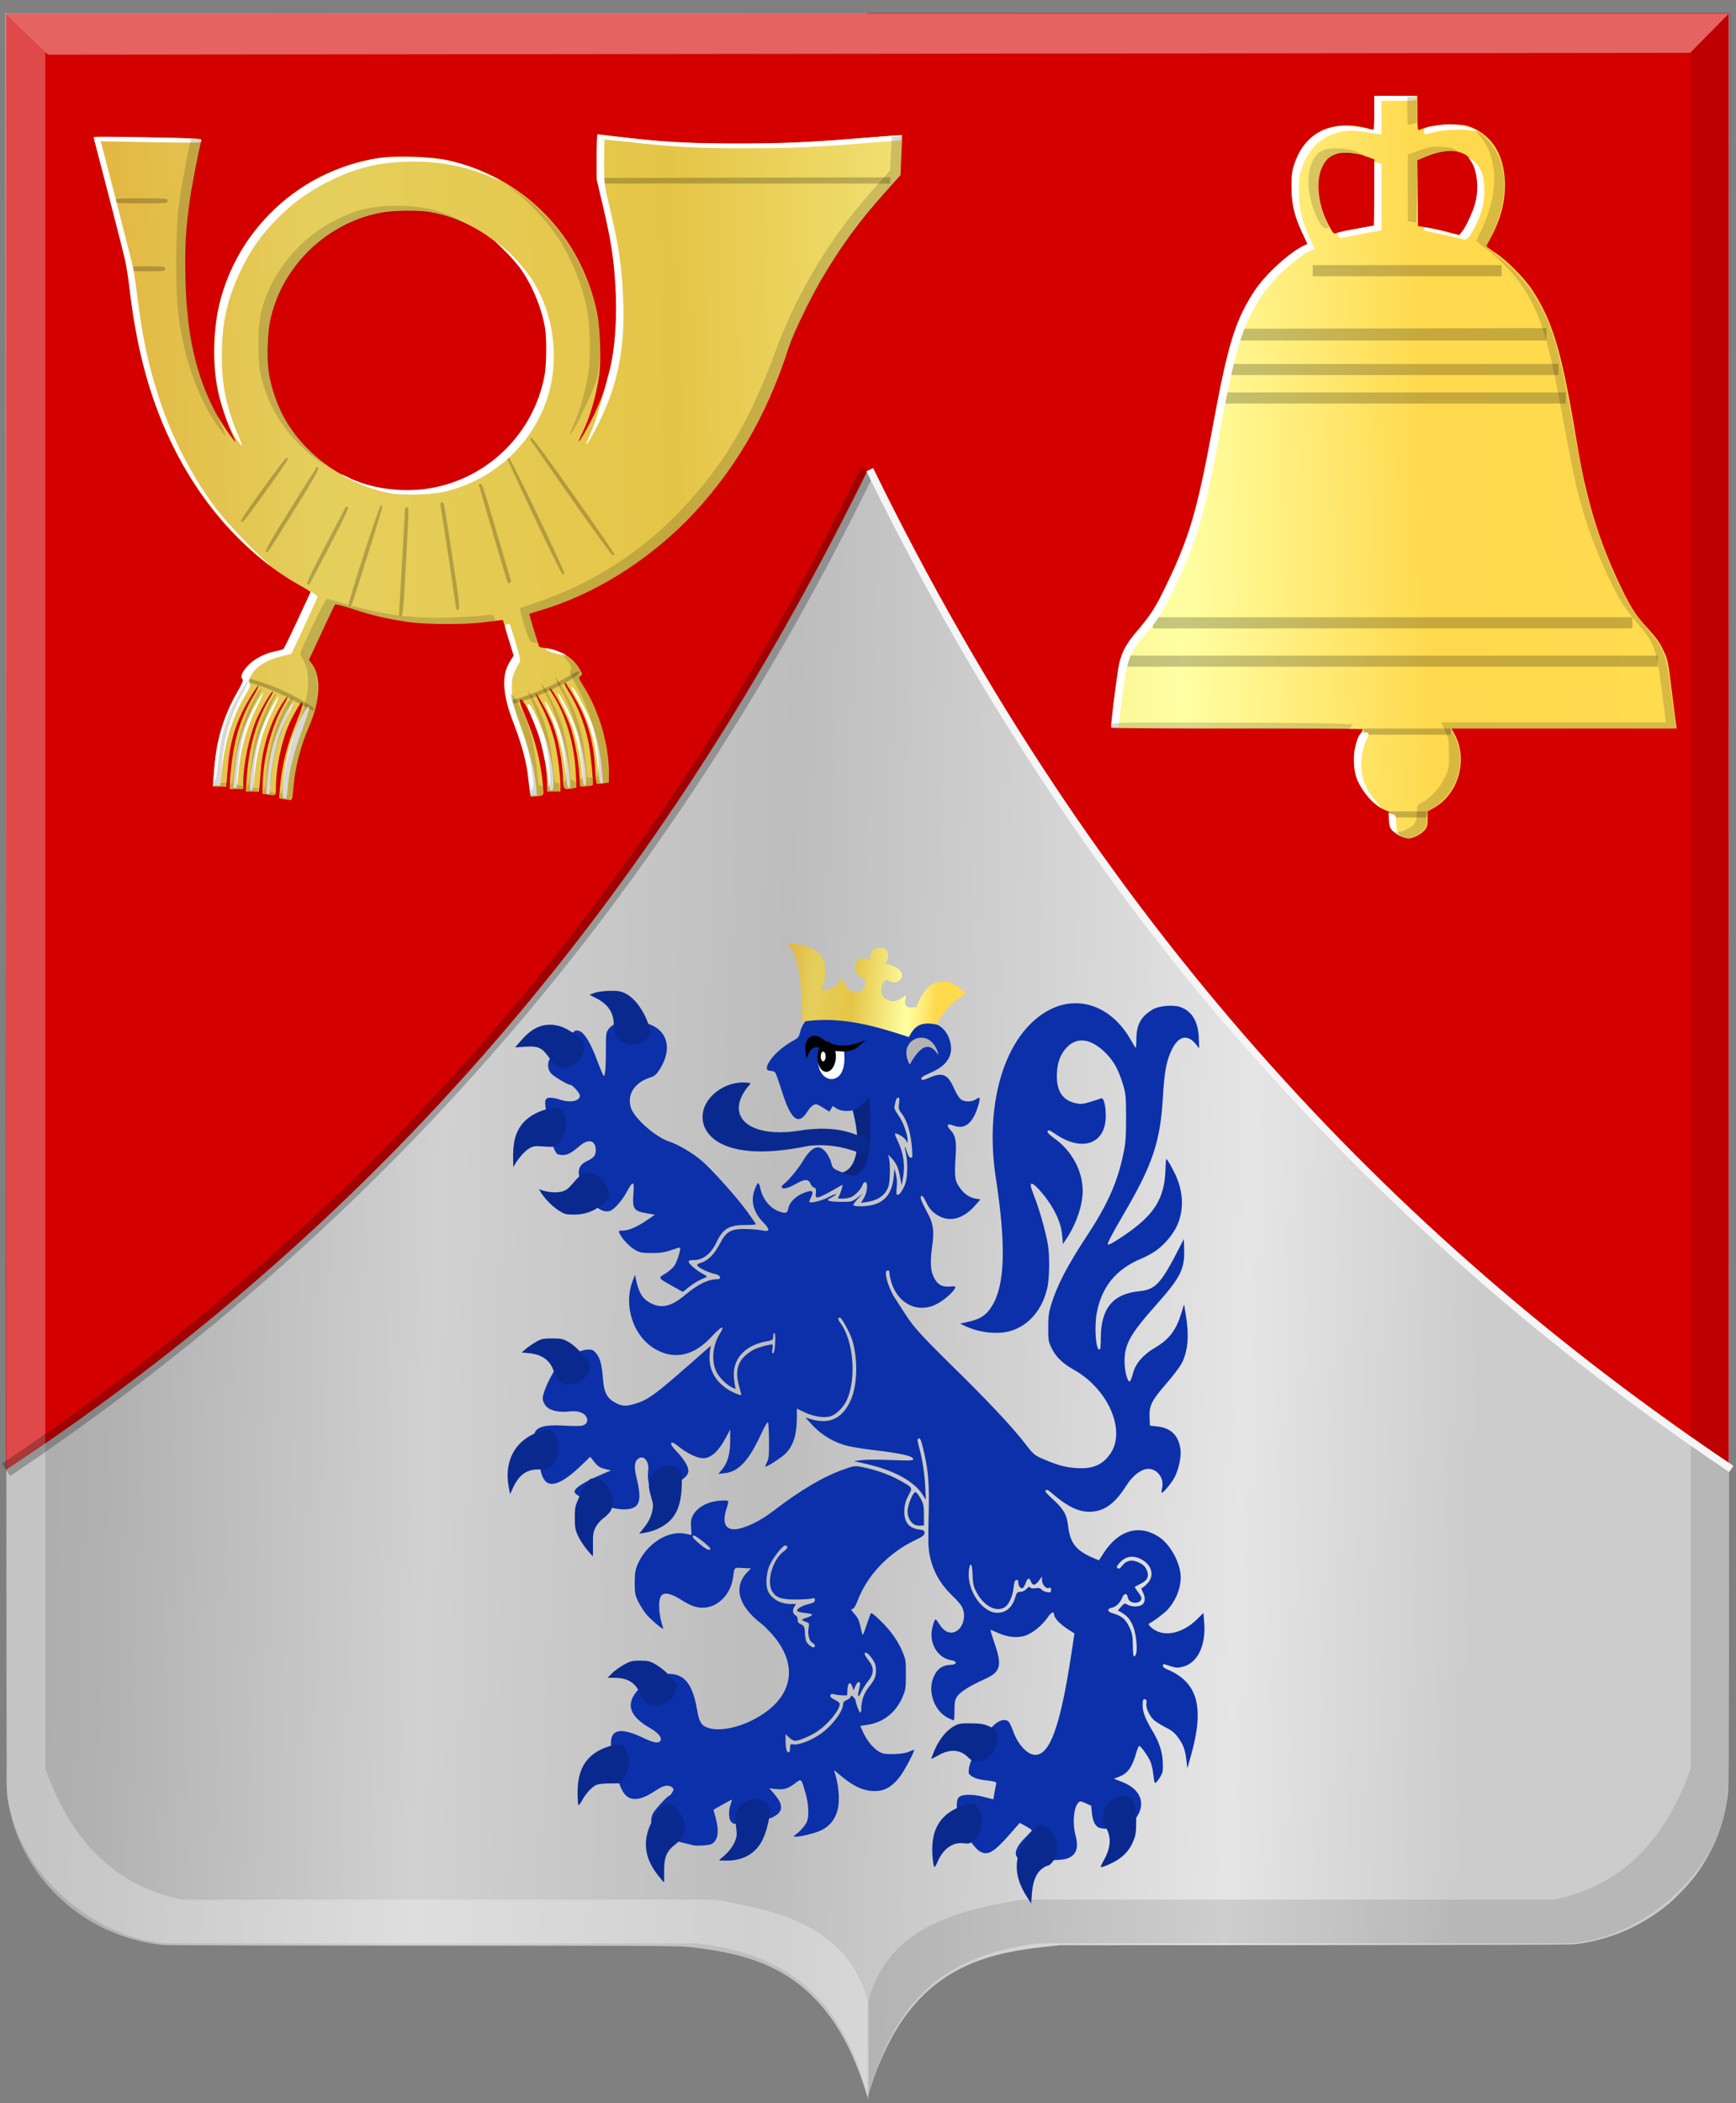
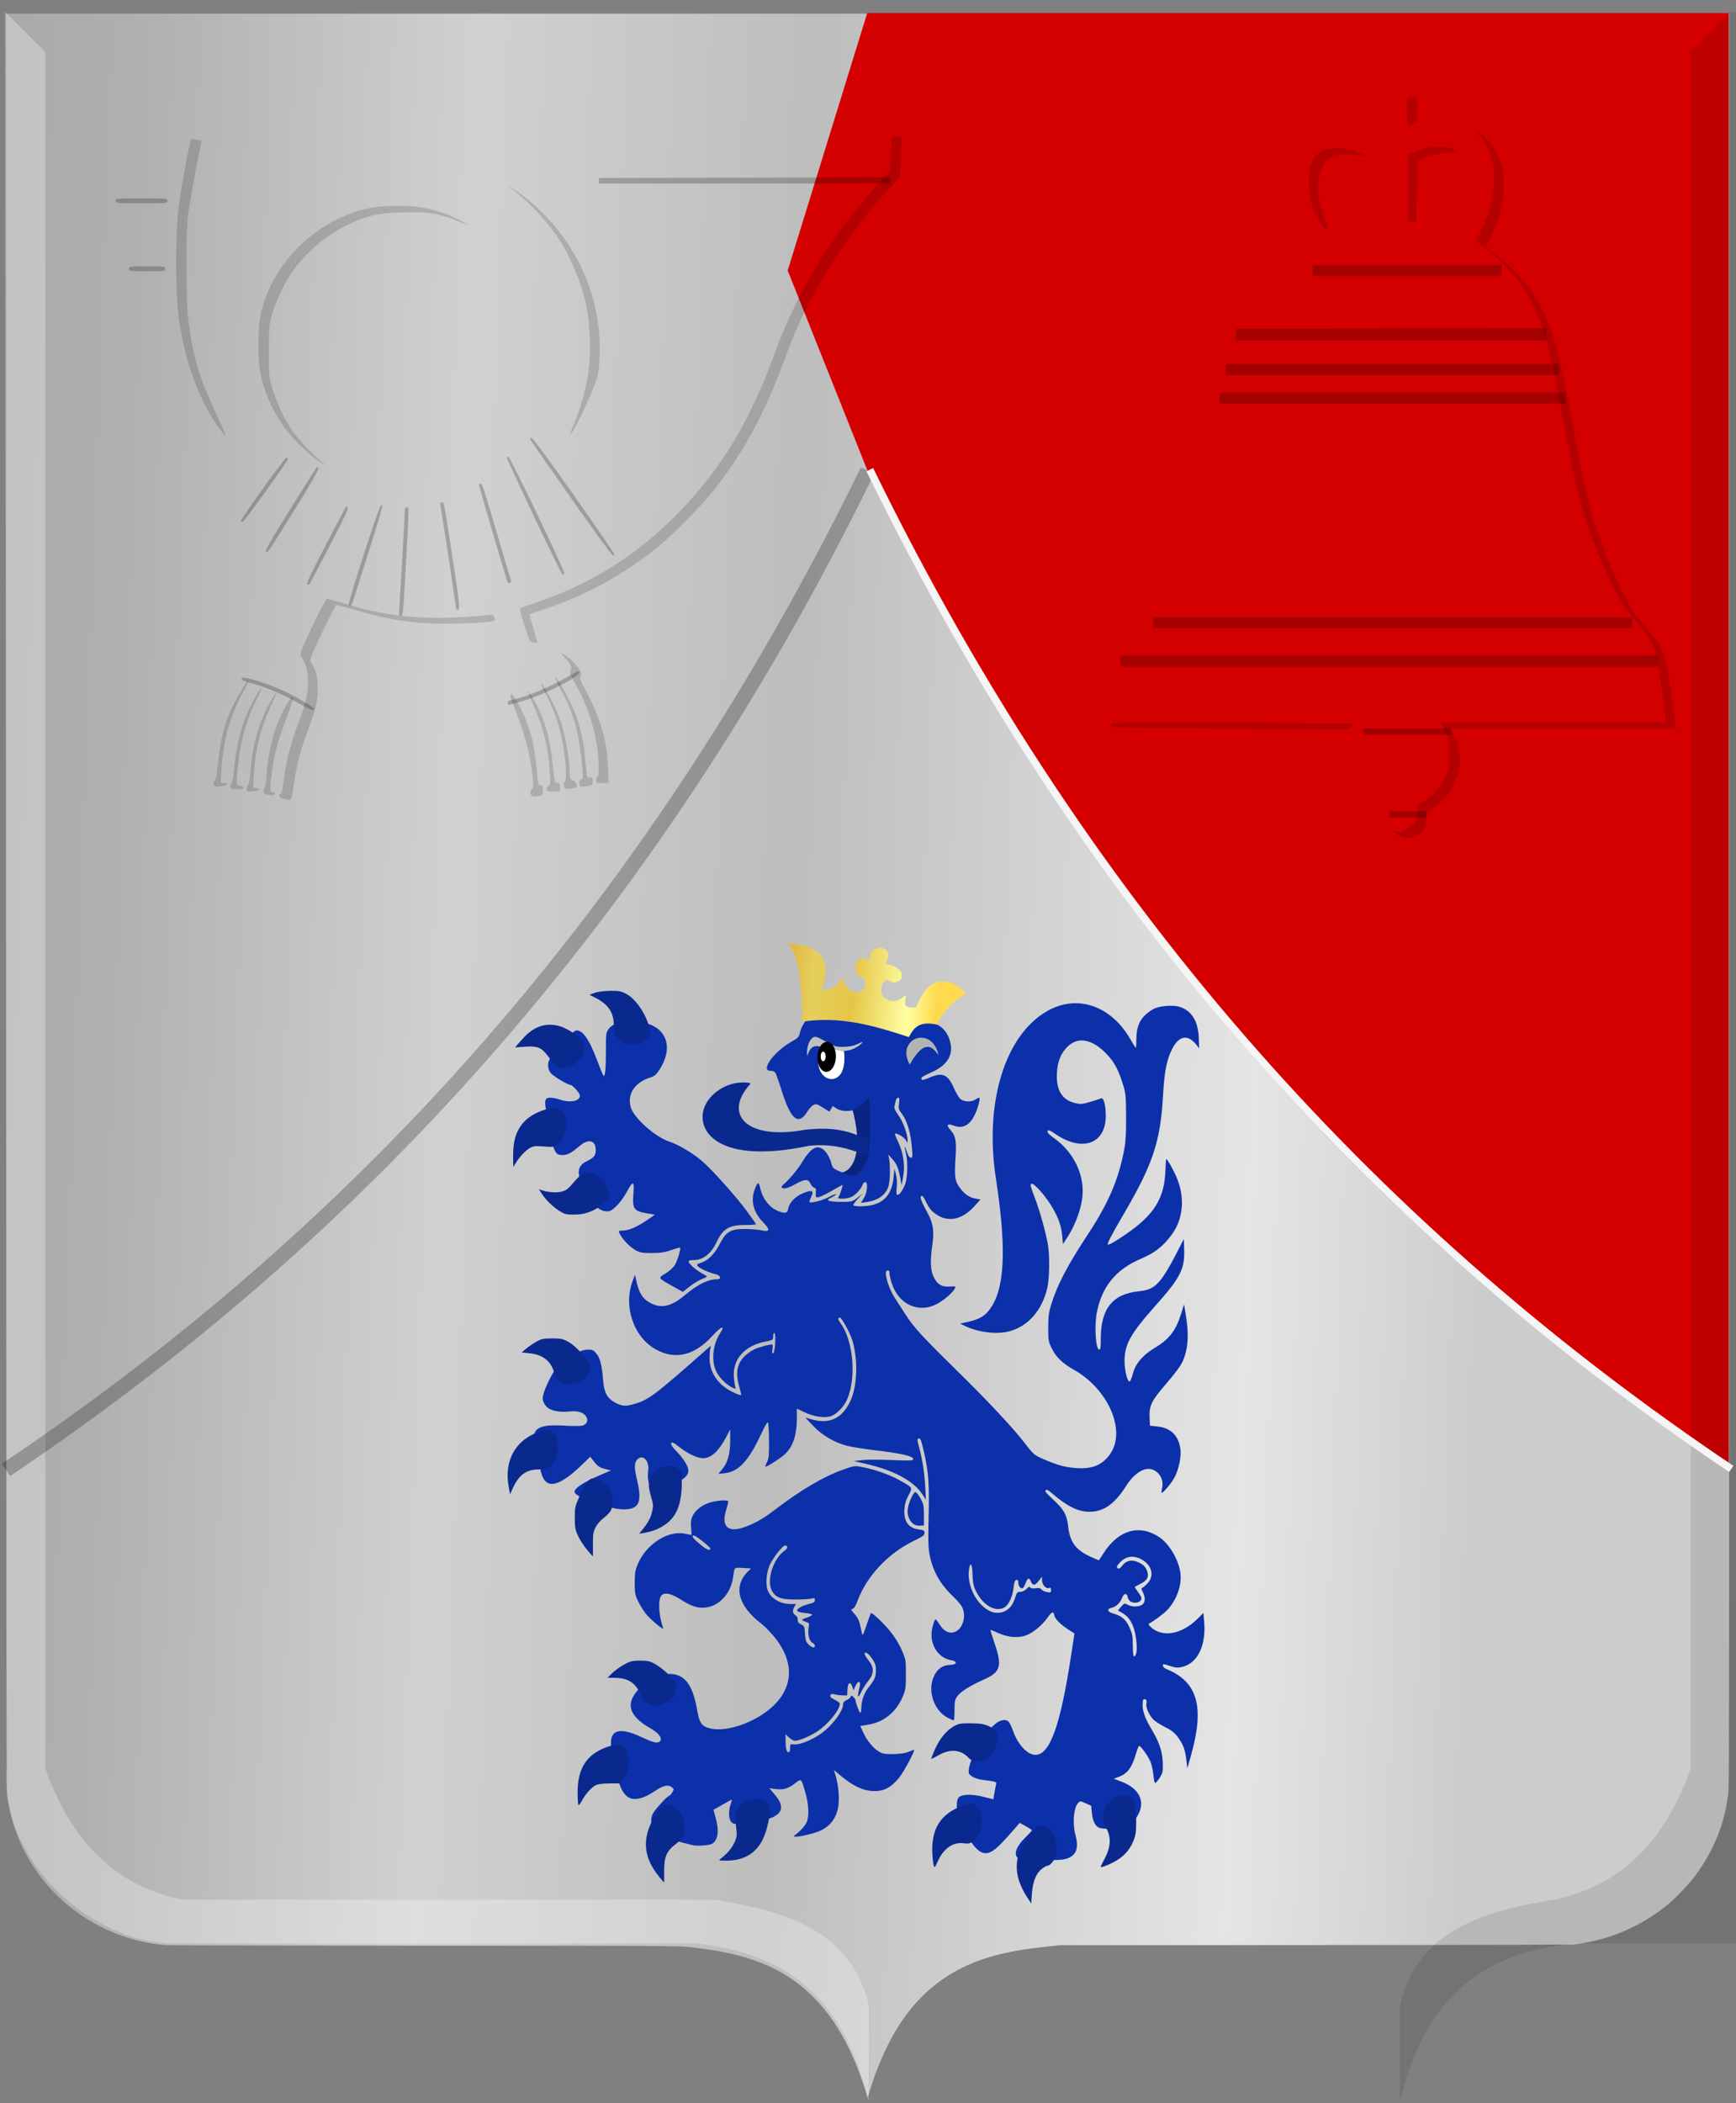
<svg xmlns="http://www.w3.org/2000/svg" xmlns:ns1="http://www.inkscape.org/namespaces/inkscape" xmlns:ns2="http://sodipodi.sourceforge.net/DTD/sodipodi-0.dtd" xmlns:xlink="http://www.w3.org/1999/xlink" width="509.188" height="616.531" id="svg15505" version="1.1" ns1:version="0.48.4 r9939" ns2:docname="Tellin wapen.svg">
  <rect width="100%" height="100%" fill="#808080" stroke="none" />
  <defs id="defs15507">
    <linearGradient gradientTransform="translate(53.538,-39.878)" gradientUnits="userSpaceOnUse" y2="-32.554" x2="88.641" y1="-32.554" x1="73.236" id="linearGradient6983" xlink:href="#linearGradient21651" ns1:collect="always" />
    <linearGradient gradientTransform="translate(53.538,-39.878)" gradientUnits="userSpaceOnUse" y2="-32.302" x2="70.206" y1="-32.302" x1="53.538" id="linearGradient6973" xlink:href="#linearGradient3984" ns1:collect="always" />
    <linearGradient id="linearGradient3984">
      <stop id="stop3986" offset="0" style="stop-color:#a3a3a3;stop-opacity:1;" />
      <stop id="stop3988" offset="0.143" style="stop-color:#b0b0b0;stop-opacity:1;" />
      <stop style="stop-color:#d1d1d1;stop-opacity:1;" offset="0.321" id="stop3990" />
      <stop id="stop3992" offset="0.5" style="stop-color:#bdbdbd;stop-opacity:1;" />
      <stop style="stop-color:#e5e5e5;stop-opacity:1;" offset="0.75" id="stop3994" />
      <stop id="stop3996" offset="0.875" style="stop-color:#cccccc;stop-opacity:1;" />
      <stop style="stop-color:#cccccc;stop-opacity:1;" offset="1" id="stop3998" />
    </linearGradient>
    <linearGradient gradientUnits="userSpaceOnUse" y2="447.256" x2="438.368" y1="449.399" x1="249.661" id="linearGradient5869" xlink:href="#linearGradient4070-8-2-8-8-7-0-6-5" ns1:collect="always" gradientTransform="translate(40,54.281)" />
    <linearGradient id="linearGradient21651">
      <stop style="stop-color:#cc992d;stop-opacity:1;" offset="0" id="stop21653" />
      <stop style="stop-color:#e1a832;stop-opacity:1;" offset="0.143" id="stop21655" />
      <stop id="stop21657" offset="0.321" style="stop-color:#e5cf5c;stop-opacity:1;" />
      <stop style="stop-color:#e5c547;stop-opacity:1;" offset="0.5" id="stop21659" />
      <stop id="stop21661" offset="0.75" style="stop-color:#ffffa3;stop-opacity:1;" />
      <stop style="stop-color:#ffd94d;stop-opacity:1;" offset="0.875" id="stop21663" />
      <stop id="stop21665" offset="1" style="stop-color:#ffdb4e;stop-opacity:1;" />
    </linearGradient>
    <linearGradient gradientUnits="userSpaceOnUse" y2="365.43" x2="440.023" y1="370.43" x1="178.618" id="linearGradient3953" xlink:href="#linearGradient21651" ns1:collect="always" gradientTransform="translate(40,54.281)" />
    <linearGradient id="linearGradient4070-8-2-8-8-7-0-6-5">
      <stop id="stop4072-1-2-6-4-1-4-7-9" offset="0" style="stop-color:#a3a3a3;stop-opacity:1;" />
      <stop id="stop4074-8-0-7-0-4-8-7-1" offset="0.143" style="stop-color:#b0b0b0;stop-opacity:1;" />
      <stop style="stop-color:#d1d1d1;stop-opacity:1;" offset="0.321" id="stop4076-6-1-0-3-7-5-9-8" />
      <stop id="stop4078-0-2-8-7-6-7-6-1" offset="0.5" style="stop-color:#bdbdbd;stop-opacity:1;" />
      <stop style="stop-color:#e5e5e5;stop-opacity:1;" offset="0.75" id="stop4080-2-7-1-8-8-3-4-7" />
      <stop id="stop4082-4-7-8-3-2-3-1-8" offset="0.875" style="stop-color:#cccccc;stop-opacity:1;" />
      <stop style="stop-color:#cccccc;stop-opacity:1;" offset="1" id="stop4084-9-0-3-1-3-0-9-6" />
    </linearGradient>
    <linearGradient gradientUnits="userSpaceOnUse" y2="365.301" x2="308.787" y1="363.158" x1="127.12" id="linearGradient5861" xlink:href="#linearGradient4070-8-2-8-8-7-0-6-5" ns1:collect="always" gradientTransform="translate(40,54.281)" />
    <linearGradient ns1:collect="always" xlink:href="#linearGradient3984" id="linearGradient16182" x1="35.947" y1="449.038" x2="589.956" y2="469.038" gradientUnits="userSpaceOnUse" />
    <linearGradient ns1:collect="always" xlink:href="#linearGradient21651" id="linearGradient16190" x1="-9.774" y1="310.888" x2="574.543" y2="296.602" gradientUnits="userSpaceOnUse" />
    <linearGradient ns1:collect="always" xlink:href="#linearGradient21651" id="linearGradient16198" x1="299.928" y1="445.239" x2="366.049" y2="450.954" gradientUnits="userSpaceOnUse" />
  </defs>
  <ns2:namedview id="base" pagecolor="#ffffff" bordercolor="#666666" borderopacity="1.0" ns1:pageopacity="0.0" ns1:pageshadow="2" ns1:zoom="0.24748737" ns1:cx="525.39115" ns1:cy="-288.88428" ns1:document-units="px" ns1:current-layer="layer1" showgrid="false" fit-margin-top="0" fit-margin-left="0" fit-margin-right="0" fit-margin-bottom="0" ns1:window-width="1600" ns1:window-height="837" ns1:window-x="-8" ns1:window-y="-8" ns1:window-maximized="1" />
  <g ns1:label="Laag 1" ns1:groupmode="layer" id="layer1" transform="translate(-82.75,-159.656)">
    <path style="fill:url(#linearGradient16182);fill-opacity:1" d="m 336.849,773.368 c -0.153,-0.589 -0.686,-2.236 -1.183,-3.661 -3.543,-10.159 -7.817,-17.677 -13.424,-23.612 -8.151,-8.628 -18.208,-13.187 -33.422,-15.152 -7.183,-0.928 -0.932,-0.859 -81.347,-0.893 -40.726,-0.017 -74.887,-0.079 -75.913,-0.137 -4.868,-0.276 -10.989,-1.768 -16.045,-3.913 -13.83,-5.866 -24.373,-17.359 -28.781,-31.372 -0.751,-2.388 -1.345,-4.991 -1.839,-8.061 -0.279,-1.734 -0.293,-12.614 -0.334,-262.365 l -0.043,-260.556 252.719,0 252.719,0 0,259.436 c 0,225.165 -0.032,259.743 -0.237,261.762 -0.89,8.827 -4.06,16.943 -9.552,24.465 -1.655,2.266 -5.489,6.369 -7.728,8.269 -7.809,6.627 -17.669,10.912 -27.767,12.066 -1.274,0.146 -21.466,0.207 -76.318,0.231 l -74.586,0.033 -3.487,0.371 c -6.268,0.667 -10.09,1.285 -14.302,2.312 -15.679,3.823 -26.371,12.826 -33.635,28.323 -1.82,3.882 -2.997,6.913 -4.166,10.719 -0.471,1.537 -0.9,2.797 -0.953,2.8 -0.054,0.01 -0.221,-0.475 -0.375,-1.064 z" id="path11451-8" ns1:connector-curvature="0" />
-     <path style="fill:#d40000;stroke:none" d="m 84.51,590.569 0,-426.933 252.691,0 23.332,75.501 -23.332,58.486 C 282.062,409.634 205.162,510.901 84.51,590.569 z" id="path14581" ns1:connector-curvature="0" ns2:nodetypes="cccccc" />
    <path style="fill:#d40000;stroke:none" d="m 589.81,590.399 0,-426.933 -252.69,0 -23.332,75.501 23.332,58.486 c 55.139,112.011 132.039,213.279 252.69,292.946 z" id="path14581-3" ns1:connector-curvature="0" ns2:nodetypes="cccccc" />
-     <path ns2:nodetypes="ccccccccccc" id="path4051-6-0-1-1-1-7" d="m 590.491,163.143 -11.819,11.752 0,503.214 c -7.103,19.976 -19.296,34.132 -40.082,38.462 l -156.215,0 c -21.23,3.395 -40.227,9.303 -45.22,30.983 l 0,28.312 c 7.925,-33.915 27.47,-43.672 50.359,-46.475 l 152.618,0 c 23.501,0.621 51.964,-23.102 49.845,-51.283 l 0.514,-514.966 z" style="fill:#000000;fill-opacity:0.104;stroke:#000000;stroke-width:2.909px;stroke-linecap:butt;stroke-linejoin:miter;stroke-opacity:0" ns1:connector-curvature="0" />
+     <path ns2:nodetypes="ccccccccccc" id="path4051-6-0-1-1-1-7" d="m 590.491,163.143 -11.819,11.752 0,503.214 c -7.103,19.976 -19.296,34.132 -40.082,38.462 c -21.23,3.395 -40.227,9.303 -45.22,30.983 l 0,28.312 c 7.925,-33.915 27.47,-43.672 50.359,-46.475 l 152.618,0 c 23.501,0.621 51.964,-23.102 49.845,-51.283 l 0.514,-514.966 z" style="fill:#000000;fill-opacity:0.104;stroke:#000000;stroke-width:2.909px;stroke-linecap:butt;stroke-linejoin:miter;stroke-opacity:0" ns1:connector-curvature="0" />
    <path ns2:nodetypes="ccccccccccc" id="path4051-4-4-3-5-9" d="m 84.22,163.143 11.819,11.752 0,503.213 c 7.103,19.976 19.296,34.132 40.082,38.462 l 156.215,0 c 21.23,3.395 40.227,9.303 45.22,30.983 l 0,28.312 c -7.925,-33.915 -27.47,-43.672 -50.359,-46.475 l -152.618,0 c -23.501,0.621 -51.963,-23.102 -49.845,-51.283 l -0.514,-514.966 z" style="fill:#ffffff;fill-opacity:0.288;stroke:#000000;stroke-width:2.909px;stroke-linecap:butt;stroke-linejoin:miter;stroke-opacity:0" ns1:connector-curvature="0" />
-     <path style="fill:#ffffff;fill-opacity:0.387;stroke:none" d="m 84.498,163.585 12.328,12.098 481.678,-0.547 11.344,-11.525 z" id="path11417-7-2" ns1:connector-curvature="0" />
    <path style="fill:none;stroke:#000000;stroke-width:4.34;stroke-linecap:butt;stroke-linejoin:miter;stroke-miterlimit:4;stroke-opacity:0.245;stroke-dasharray:none" d="M 84.51,590.569 C 184.826,523.222 272.001,431.121 337.201,297.623" id="path14625" ns1:connector-curvature="0" ns2:nodetypes="cc" />
    <path style="fill:none;stroke:#f5f5f5;stroke-width:2.188;stroke-linecap:butt;stroke-linejoin:miter;stroke-miterlimit:4;stroke-opacity:1;stroke-dasharray:none" d="M 590.557,590.29 C 490.242,522.944 403.067,430.843 337.867,297.344" id="path14625-7" ns1:connector-curvature="0" ns2:nodetypes="cc" />
    <path ns2:nodetypes="cccc" ns1:connector-curvature="0" id="path8730-8-8" d="m 332.436,483.781 c 3.68,12.01 1.218,20.253 -4.184,19.689 4.781,6.641 13.895,-0.044 10.879,-23.949 z" style="fill:#092581;fill-opacity:1;stroke:none" />
    <path ns1:connector-curvature="0" id="path8710-3-0" d="m 382.168,704.777 c -2.417,-0.708 -1.849,-3.344 1.407,-6.522 1.005,-0.982 1.828,-1.886 1.828,-2.01 0,-0.124 -0.798,-0.668 -1.774,-1.209 l -1.774,-0.984 -2.948,3.361 c -4.66,5.314 -6.459,6.349 -8.726,5.023 -2.692,-1.575 -6.768,-9.487 -6.798,-13.196 -0.018,-1.381 0.154,-2.162 0.554,-2.614 0.868,-0.983 3.905,-1.069 7.285,-0.208 l 2.884,0.735 0.366,-2.111 c 0.202,-1.161 0.423,-2.309 0.492,-2.55 0.127,-0.443 -0.571,-0.621 -4.163,-1.059 -1.015,-0.124 -2.338,-0.564 -2.941,-0.979 -1.015,-0.698 -1.083,-0.866 -0.917,-2.264 0.395,-3.332 4.896,-10.93 7.842,-13.239 1.503,-1.178 3.08,-1.388 3.854,-0.513 0.274,0.308 0.847,1.54 1.277,2.738 1.436,3.997 4.2,6.944 6.514,6.947 4.282,0 7.351,-8.552 10.519,-29.344 l 0.953,-6.251 -1.753,-1.119 c -2.334,-1.49 -4.054,-3.239 -4.181,-4.253 -0.156,-1.234 -0.749,-1.006 -1.989,0.767 -1.521,2.174 -4.22,4.398 -6.274,5.169 -2.276,0.855 -5.42,0.582 -8.217,-0.715 -1.17,-0.542 -2.172,-0.935 -2.226,-0.874 -0.055,0.062 0.492,1.838 1.216,3.948 2.279,6.647 1.77,8.396 -3.067,10.552 -4.184,1.865 -7.027,3.657 -7.91,4.987 -0.687,1.036 -0.795,1.605 -0.782,4.108 0,1.598 -0.09,2.905 -0.221,2.905 -0.131,0 -0.883,-0.319 -1.673,-0.709 -3.877,-1.915 -5.955,-7.37 -4.405,-11.565 0.97,-2.627 2.618,-3.913 5.109,-3.989 1.991,-0.061 2.123,-1.069 0.18,-1.377 -3.616,-0.574 -6.175,-4.36 -5.685,-8.41 0.201,-1.655 0.843,-3.579 1.182,-3.539 0.109,0.014 0.648,0.73 1.202,1.593 1.304,2.033 2.985,2.745 4.637,1.964 2.217,-1.048 3.166,-4.646 1.895,-7.189 -0.319,-0.638 -1.549,-2.08 -2.734,-3.204 -3.732,-3.541 -5.903,-7.438 -6.819,-12.243 -0.377,-1.972 -0.432,-4.311 -0.263,-11.119 0.226,-9.156 -0.026,-12.905 -1.226,-18.263 -0.907,-4.049 -1.198,-4.811 -1.747,-4.572 -0.393,0.17 -0.372,0.547 0.134,2.384 0.987,3.588 1.617,7.591 1.843,11.7 l 0.212,3.878 -1.038,-1.592 c -2.529,-3.878 -8.274,-7.007 -16.279,-8.867 l -3.811,-0.885 2.311,-0.284 c 1.271,-0.156 5.185,-0.166 8.699,-0.024 5.449,0.224 6.388,0.184 6.388,-0.278 0,-0.89 -3.548,-1.686 -11.929,-2.678 -2.643,-0.313 -5.923,-0.84 -7.29,-1.172 -3.775,-0.916 -7.583,-3.136 -10.204,-5.949 l -2.223,-2.385 1.812,0.53 c 5.332,1.559 9.166,-0.324 11.52,-5.655 1.954,-4.426 2.138,-11.971 0.43,-17.587 -0.624,-2.05 -3.111,-6.589 -3.611,-6.589 -0.671,0 -0.618,0.572 0.15,1.605 3.785,5.088 4.738,16.09 1.941,22.408 -0.932,2.106 -2.957,4.228 -4.629,4.852 -1.809,0.675 -5.029,0.229 -7.779,-1.078 l -2.319,-1.102 0,2.569 c 0,5.012 -1.008,8.264 -3.281,10.587 -1.24,1.267 -5.997,4.291 -5.997,3.812 0,-0.116 0.261,-0.75 0.58,-1.41 0.478,-0.989 0.571,-2.066 0.528,-6.144 -0.026,-2.72 -0.158,-5.141 -0.29,-5.381 -0.141,-0.257 -0.956,1.115 -1.992,3.353 -3.674,7.938 -6.608,11.102 -10.71,11.551 l -1.868,0.205 1.087,-1.297 c 1.654,-1.972 2.392,-4.584 2.391,-8.456 l 0,-3.276 -1.188,2.249 c -2.187,4.141 -4.422,6.185 -6.761,6.185 -1.648,0 -4.492,-1.323 -6.846,-3.185 -1.694,-1.34 -2.268,-1.627 -2.491,-1.246 -0.203,0.348 0.242,1.048 1.509,2.369 2.159,2.25 3.517,4.456 3.517,5.712 0,1.557 -1.731,2.968 -5.168,4.214 -3.474,1.259 -5.137,1.416 -5.896,0.558 -0.669,-0.757 -0.996,-2.847 -0.734,-4.699 0.391,-2.769 -1.269,-4.814 -2.918,-3.592 -1.121,0.831 -1.264,2.43 -0.497,5.567 1.759,7.195 0.899,9.296 -3.808,9.296 -3.973,0 -13.378,-3.219 -14.291,-4.891 -0.565,-1.034 2.127,-2.887 7.624,-5.249 l 2.975,-1.278 -1.815,-0.451 c -1.456,-0.362 -2.058,-0.757 -3.041,-2.002 l -1.226,-1.551 -2.58,2.49 c -5.189,5.008 -8.752,6.589 -10.548,4.68 -0.933,-0.992 -1.468,-2.632 -1.82,-5.579 -0.138,-1.155 -0.578,-3.102 -0.977,-4.326 -1.739,-5.328 0.237,-6.877 8.16,-6.398 2.4,0.145 4.824,0.149 5.388,0.015 1.377,-0.342 1.895,-1.456 1.22,-2.622 -0.73,-1.259 -2.53,-1.819 -4.953,-1.54 -3.16,0.364 -5.827,-0.271 -6.929,-1.65 -0.529,-0.663 -0.91,-1.57 -0.908,-2.166 0,-1.241 1.264,-4.393 2.904,-7.266 1.94,-3.398 7.323,-7.054 10.397,-7.062 1.341,0 1.668,0.163 2.54,1.286 1.07,1.378 1.528,3.279 1.902,7.894 0.28,3.451 1.239,5.171 3.566,6.397 2.002,1.054 3.032,1.119 5.631,0.353 4.237,-1.248 5.971,-2.56 21.231,-16.059 1.262,-1.117 1.28,-1.121 1.014,-0.224 -0.149,0.502 -0.256,1.854 -0.24,3.006 0.063,4.347 2.748,8.02 7.373,10.082 0.966,0.431 1.819,0.712 1.895,0.625 0.077,-0.087 -0.167,-1.184 -0.54,-2.438 -1.531,-5.141 -0.319,-8.32 4.136,-10.849 1.106,-0.628 4.435,-1.576 5.533,-1.576 0.157,0 0.184,0.612 0.059,1.36 -0.177,1.068 -0.127,1.323 0.234,1.188 0.565,-0.211 0.861,-5.922 0.307,-5.922 -0.19,0 -0.345,0.472 -0.345,1.048 0,1.002 -0.099,1.067 -2.247,1.484 -6.157,1.194 -9.706,5.215 -9.262,10.496 0.099,1.184 0.286,2.451 0.415,2.816 0.208,0.589 0.132,0.619 -0.689,0.266 -1.775,-0.763 -3.996,-2.945 -4.89,-4.802 -1.51,-3.139 -1.06,-7.778 1.083,-11.153 1.679,-2.645 0.43,-2.203 -2.349,0.831 -5.187,5.663 -10.811,6.981 -16.452,3.857 -6.59,-3.65 -9.646,-12.776 -6.768,-20.211 l 0.653,-1.687 0.227,1.125 c 0.824,4.082 1.923,5.915 4.297,7.165 3.228,1.7 6.12,1.033 10.133,-2.338 3.72,-3.126 6.752,-4.623 9.386,-4.635 1.538,-0.01 1.019,-1.238 -0.659,-1.562 -1.617,-0.312 -4.582,-1.696 -5.075,-2.369 -0.263,-0.359 0.013,-0.583 1.135,-0.94 2.024,-0.641 3.908,-2.573 5.483,-5.623 1.829,-3.543 3.231,-4.322 7.624,-4.237 1.732,0.034 3.868,0.221 4.747,0.417 2.29,0.509 2.38,-0.248 0.285,-2.378 -2.81,-2.858 -3.721,-6.242 -2.54,-9.439 0.942,-2.549 1.226,-2.622 1.72,-0.439 0.698,3.086 2.785,5.672 5.364,6.649 1.983,0.751 2.586,0.577 2.817,-0.816 0.273,-1.643 1.994,-3.477 4.123,-4.392 2.868,-1.233 3.575,-0.916 2.538,1.136 -0.26,0.515 -0.479,1.079 -0.485,1.253 -0.023,0.61 3.489,-0.2 5.588,-1.29 1.166,-0.606 2.195,-1.017 2.286,-0.914 0.09,0.104 -0.488,0.518 -1.286,0.922 -1.261,0.639 -1.365,0.775 -0.795,1.037 0.361,0.166 2.023,0.302 3.693,0.302 2.886,0 3.117,-0.061 4.639,-1.23 l 1.602,-1.23 -1.408,1.469 c -0.775,0.808 -1.409,1.657 -1.409,1.886 0,0.539 3.393,0.551 5.585,0.015 3.802,-0.922 5.794,-3.555 6.239,-8.244 l 0.23,-2.416 0.44,1.687 c 0.283,1.083 0.364,2.459 0.227,3.842 -0.178,1.807 -0.131,2.155 0.304,2.155 0.553,0 1.483,-1.354 2.187,-3.186 0.682,-1.775 0.814,-6.442 0.248,-8.808 -0.611,-2.557 -0.495,-2.811 0.261,-0.571 0.372,1.101 0.772,1.695 1.141,1.695 0.513,0 0.544,-0.306 0.311,-3.092 -0.347,-4.164 -1.401,-7.757 -2.829,-9.645 -1.067,-1.41 -1.142,-1.666 -0.938,-3.206 0.18,-1.366 0.128,-1.673 -0.289,-1.673 -0.287,0 -0.6,0.451 -0.714,1.031 -0.112,0.567 -0.273,1.325 -0.359,1.684 -0.095,0.397 0.362,1.354 1.164,2.436 1.289,1.74 2.699,5.548 2.699,7.29 l 0,0.845 -0.54,-0.873 c -0.5,-0.807 -2.293,-1.918 -3.097,-1.918 -0.19,0 0.097,0.885 0.636,1.968 1.813,3.639 2.359,7.406 1.627,11.227 l -0.381,1.986 -0.419,-2.298 c -0.509,-2.795 -1.085,-4.099 -2.46,-5.573 l -1.049,-1.125 0.249,1.125 c 0.392,1.768 0.308,6.611 -0.138,8.091 -0.772,2.552 -2.978,4.182 -6.345,4.687 l -1.757,0.264 0.873,-1.454 c 1.018,-1.695 1.252,-4.653 0.368,-4.653 -0.278,0 -0.633,0.379 -0.79,0.843 -0.402,1.194 -1.997,2.92 -3.251,3.52 -0.587,0.28 -1.761,0.51 -2.609,0.51 -1.25,0 -1.472,-0.095 -1.175,-0.501 0.468,-0.638 1.44,-3.725 1.117,-3.545 -0.134,0.074 -1.649,0.931 -3.367,1.903 -1.718,0.973 -3.44,1.768 -3.827,1.768 -0.611,0 -0.685,-0.175 -0.565,-1.335 0.112,-1.092 0.017,-1.371 -0.523,-1.531 -0.364,-0.107 -0.823,-0.598 -1.022,-1.09 -0.602,-1.494 -1.696,-1.496 -4.309,-0.01 -2.303,1.312 -3.805,1.674 -4.17,1.007 -0.101,-0.184 0.152,-0.584 0.56,-0.889 1.373,-1.026 4.212,-4.424 5.53,-6.62 2.676,-4.458 4.766,-5.318 6.85,-2.819 0.611,0.733 1.312,2.111 1.557,3.061 0.443,1.718 0.462,1.735 3.234,2.926 3.259,1.399 4.141,1.273 5.836,-0.832 1.714,-2.129 2.153,-4.098 2.338,-10.503 0.09,-3.136 0.061,-6.811 -0.068,-8.168 l -0.234,-2.466 -1.278,1.306 c -0.703,0.718 -1.772,1.602 -2.375,1.964 -1.526,0.916 -4.427,0.884 -5.855,-0.064 l -1.113,-0.739 -0.497,0.836 -0.497,0.836 -1.912,-1.198 c -1.679,-1.052 -2.017,-1.144 -2.778,-0.751 -0.476,0.246 -1.278,1.116 -1.78,1.935 -2.567,4.179 -4.817,2.418 -7.404,-5.795 -0.892,-2.83 -1.79,-5.376 -1.997,-5.658 -0.207,-0.281 -0.809,-0.512 -1.34,-0.512 -1.376,0 -1.508,-0.89 -0.402,-2.7 1.2,-1.963 3.967,-4.436 6.613,-5.91 1.863,-1.038 2.078,-1.282 2.405,-2.731 0.442,-1.965 1.975,-4.108 3.804,-5.32 2.058,-1.364 4.842,-2.055 9.834,-2.443 4.671,-0.362 6.617,-0.915 8.699,-2.469 0.683,-0.51 1.243,-0.809 1.243,-0.663 0,0.146 -0.596,1.4 -1.325,2.788 -0.729,1.388 -1.326,2.581 -1.326,2.652 0,0.297 5.883,-0.4 6.792,-0.805 1.675,-0.747 0.659,1.053 1.796,-1.098 0.598,-1.131 3.318,0.942 3.419,1.066 0.799,0.981 3.056,-3.909 3.527,-3.429 1.373,1.553 -0.01,1.87 -0.656,3.99 -0.426,1.395 -0.729,1.672 -3.76,3.442 -2.661,1.554 -3.408,1.846 -3.879,1.513 -0.889,-0.628 -0.106,-1.631 0.478,0.307 0.528,1.752 -0.096,1.755 -0.249,0.209 -0.067,-0.668 1.05,0.791 3.864,-0.807 3.182,-1.806 3.491,-1.906 5.457,-1.764 3.301,0.237 5.696,2.556 6.427,6.22 0.711,3.562 -1.163,6.408 -5.489,8.343 -2.9,1.297 -3.326,1.603 -3.016,2.171 0.129,0.236 0.973,0.039 2.254,-0.53 3.842,-1.703 5.438,-1.034 7.225,3.031 0.594,1.351 1.453,2.789 1.909,3.195 0.987,0.878 3.164,0.965 4.385,0.176 0.456,-0.295 0.952,-0.542 1.103,-0.549 0.41,-0.015 -0.081,2.172 -0.966,4.31 -1.535,3.709 -3.734,4.969 -6.664,3.82 -1.764,-0.691 -2.105,-0.078 -0.757,1.361 1.43,1.527 1.77,3.178 1.507,7.327 -0.423,6.676 -0.274,7.667 1.495,9.947 1.273,1.639 2.649,2.517 4.447,2.835 l 1.326,0.235 -1.676,1.875 c -3.721,4.163 -7.926,4.989 -11.6,2.279 -1.179,-0.87 -1.916,-1.803 -2.639,-3.341 -0.717,-1.525 -1.127,-2.047 -1.438,-1.83 -0.485,0.339 -0.077,1.415 2.058,5.406 1.45,2.711 1.748,5.034 1.167,9.061 -0.645,4.462 -0.546,7.192 0.328,9.099 1.058,2.308 2.402,3.152 4.747,2.982 1.697,-0.123 1.853,-0.073 1.578,0.509 -0.568,1.201 -3.12,3.423 -5.238,4.561 -5.364,2.883 -11.238,0.237 -13.298,-5.99 -0.366,-1.106 -0.665,-2.439 -0.665,-2.962 0,-0.704 -0.15,-0.917 -0.58,-0.822 -0.431,0.095 -0.55,0.414 -0.463,1.241 0.201,1.905 1.307,4.789 2.61,6.799 0.687,1.061 2.115,3.275 3.173,4.921 2.342,3.646 4.839,6.376 14.466,15.821 9.591,9.409 16.824,17.115 20.348,21.678 2.711,3.509 2.897,3.67 5.567,4.819 4.232,1.821 6.45,2.424 9.725,2.645 4.749,0.32 7.734,-0.965 9.982,-4.299 4.584,-6.799 -0.716,-18.909 -10.731,-24.522 -3.357,-1.881 -5.269,-3.737 -6.556,-6.365 -0.915,-1.868 -0.983,-2.281 -0.983,-5.943 0,-3.168 0.153,-4.447 0.792,-6.559 1.773,-5.872 4.705,-11.508 10.867,-20.884 6.053,-9.211 8.931,-15.926 10.62,-24.774 0.443,-2.318 0.58,-4.678 0.561,-9.63 -0.04,-6.136 -0.083,-6.753 -0.935,-9.558 -1.26,-4.152 -2.544,-6.533 -4.784,-8.871 -4.279,-4.465 -8.484,-5.194 -11.601,-2.009 -1.899,1.941 -2.833,4.368 -2.979,7.742 -0.21,4.929 1.527,7.748 5.339,8.653 1.587,0.376 2.174,0.332 4.43,-0.334 1.431,-0.423 2.847,-0.887 3.148,-1.032 0.79,-0.381 1.428,1.966 1.42,5.223 -0.04,8.134 -6.951,10.589 -14.756,5.226 -1.611,-1.107 -2.085,-1.288 -2.308,-0.88 -0.207,0.378 0.35,0.968 2.108,2.237 5.068,3.657 8.185,9.507 8.185,15.363 0,4.017 -1.826,9.482 -4.562,13.663 l -1.227,1.874 -0.225,-2.52 c -0.261,-2.945 -1.344,-5.821 -3.402,-9.053 -2.018,-3.17 -4.98,-6.391 -5.621,-6.113 -0.425,0.185 -0.273,0.828 0.915,3.906 1.469,3.799 3.173,9.833 3.891,13.78 0.592,3.253 0.508,9.999 -0.159,12.889 -1.482,6.412 -5.447,11.025 -10.829,12.603 -3.755,1.101 -9.352,0.461 -13.408,-1.532 l -1.325,-0.651 2.154,-0.469 c 3.845,-0.838 5.53,-1.954 7.271,-4.816 3.747,-6.16 4.075,-17.719 1.058,-37.328 -3.398,-22.095 2.626,-41.82 14.949,-48.943 8.856,-5.119 18.901,-1.704 24.606,8.364 0.729,1.287 1.4,2.341 1.491,2.343 0.093,0 0.168,-1.22 0.177,-2.714 0.04,-4.136 1.4,-6.558 4.922,-8.607 1.637,-0.953 5.681,-1.327 7.692,-0.712 3.584,1.096 5.524,4.241 5.693,9.226 l 0.104,2.999 -0.713,-0.937 c -2.678,-3.522 -5.502,-2.84 -7.572,1.83 -1.379,3.11 -1.938,6.264 -2.335,13.163 -0.764,13.301 -2.978,19.927 -11.541,34.539 -3.316,5.658 -4.864,8.613 -4.644,8.863 0.223,0.25 1.836,-0.643 4.843,-2.678 8.857,-5.993 11.847,-10.806 12.081,-19.448 0.046,-1.596 0.153,-2.903 0.246,-2.904 0.323,-0.01 2.305,3.583 3.168,5.733 1.257,3.128 1.692,6.437 1.24,9.421 -0.489,3.233 -1.545,5.529 -3.795,8.252 -2.183,2.641 -4.519,4.329 -8.069,5.827 -7.37,3.11 -11.554,8.268 -12.965,15.984 -0.732,4.003 -0.267,10.629 0.746,10.629 0.353,0 0.456,-0.751 0.456,-3.305 0,-8.687 3.506,-13.024 11.141,-13.781 4.997,-0.495 6.502,-2.148 12.261,-13.463 l 0.954,-1.874 0.099,2.946 c 0.195,5.846 -1.039,8.305 -8.208,16.367 -7.602,8.551 -9.263,11.505 -9.279,16.51 0,2.67 0.798,5.97 1.46,5.97 0.225,0 0.664,-1.028 0.973,-2.285 0.712,-2.895 2.95,-5.534 6.445,-7.596 4.185,-2.469 6.171,-5.035 7.712,-9.963 l 0.872,-2.79 0.544,3.352 c 0.923,5.688 0.623,9.812 -0.972,13.411 -0.535,1.206 -2.326,3.631 -4.752,6.434 -4.431,5.119 -5.101,6.496 -4.935,10.136 l 0.102,2.233 2.245,0.251 c 3.942,0.441 6.175,2.682 6.704,6.726 0.277,2.121 -0.494,5.802 -1.704,8.138 -0.829,1.6 -3.271,4.564 -3.76,4.564 -0.135,0 -0.092,-0.647 0.093,-1.437 0.725,-3.073 -1.834,-6.053 -4.724,-5.5 -1.926,0.368 -4.105,2.187 -5.759,4.808 -3.207,5.079 -6.229,7.389 -10.037,7.67 -3.708,0.274 -7.075,-1.296 -12.084,-5.633 -1.071,-0.927 -1.627,-1.017 -1.627,-0.262 0,0.149 1.008,1.191 2.24,2.317 3.128,2.858 4.043,4.476 4.411,7.797 0.522,4.703 2.186,6.974 6.599,9.005 1.333,0.613 2.444,1.07 2.47,1.015 0.04,-0.055 0.667,-1.053 1.426,-2.216 4.359,-6.687 10.436,-8.404 16.206,-4.578 2.993,1.984 5.769,6.706 6.245,10.625 0.432,3.548 -1.081,7.763 -3.861,10.757 -0.992,1.068 -4.402,3.595 -5.372,3.983 -0.216,0.086 -0.04,0.491 0.453,0.943 3.399,3.255 9.156,2.273 13.807,-2.357 l 1.712,-1.703 0.225,2.722 c 0.564,6.809 -1.909,11.944 -6.286,13.052 -1.432,0.363 -2.035,0.334 -3.57,-0.171 -2.238,-0.736 -2.243,-0.736 -2.243,-0.091 0,0.285 0.485,0.716 1.077,0.958 9.13,3.743 11.188,11.033 7.151,25.325 l -1.058,3.748 -0.267,-2.231 c -0.387,-3.222 -0.826,-4.477 -2.319,-6.613 -1.011,-1.448 -1.852,-2.164 -3.535,-3.014 -1.214,-0.613 -2.762,-1.546 -3.439,-2.073 -1.443,-1.123 -2.74,-3.851 -2.45,-5.156 0.127,-0.579 0.04,-0.958 -0.264,-1.089 -0.682,-0.296 -0.86,0.075 -0.852,1.778 0,1.827 0.847,4.032 2.699,7.102 2.021,3.348 2.987,6.063 3.178,8.924 0.093,1.375 0.073,2.922 -0.044,3.438 -0.219,0.985 -1.739,3.245 -2.183,3.245 -0.141,0 -0.364,-1.054 -0.491,-2.343 -0.126,-1.288 -0.501,-3.017 -0.831,-3.842 -0.622,-1.559 -2.844,-4.685 -3.329,-4.685 -0.153,0 -0.535,0.885 -0.849,1.968 -1.258,4.351 -2.496,6.079 -5.057,7.06 l -1.551,0.594 2.253,0.848 c 6.61,2.488 7.671,7.909 2.48,12.675 -1.306,1.199 -1.381,1.218 -4.749,1.218 -1.882,0 -3.797,-0.162 -4.255,-0.358 -1.2,-0.516 -1.922,-1.985 -2.155,-4.384 l -0.204,-2.095 -1.631,-0.723 c -1.602,-0.711 -1.642,-0.711 -2.26,-0.014 -1.248,1.411 -1.616,5.975 -0.744,9.225 0.982,3.66 0.408,5.713 -1.896,6.79 -1.155,0.539 -2.512,0.675 -7.231,0.723 -3.195,0.035 -6.286,-0.081 -6.868,-0.251 z m 33.891,-60.662 c 0.322,-1.661 -0.13,-5.524 -0.881,-7.471 -0.793,-2.063 -1.728,-3.232 -3.326,-4.16 l -1.222,-0.709 0.977,-1.105 c 0.92,-1.041 1.029,-1.074 1.884,-0.569 1.199,0.707 3.393,0.685 4.313,-0.043 0.893,-0.708 0.952,-2.064 0.156,-3.629 -0.504,-0.992 -0.515,-1.167 -0.081,-1.336 0.274,-0.107 0.982,-0.741 1.574,-1.408 1.988,-2.241 1.068,-5.351 -2.057,-6.957 -2.455,-1.262 -4.702,-0.796 -6.467,1.341 -0.686,0.831 -0.741,1.048 -0.334,1.333 0.345,0.242 0.678,0.085 1.151,-0.547 1.392,-1.858 3.066,-2.159 5.384,-0.969 0.964,0.495 1.58,1.136 1.963,2.043 0.777,1.845 0.252,3.025 -1.796,4.036 -0.864,0.427 -1.629,0.833 -1.699,0.902 -0.069,0.07 0.342,0.728 0.911,1.464 0.571,0.736 1.038,1.551 1.038,1.812 0,0.809 -0.75,1.374 -1.825,1.374 -1.21,0 -2.05,-0.639 -2.21,-1.683 -0.183,-1.192 -1.123,-1.115 -1.578,0.129 -0.561,1.533 -1.763,2.716 -3.064,3.017 -1.568,0.362 -1.367,1.188 0.413,1.699 2.511,0.721 3.696,1.735 4.75,4.065 0.832,1.841 0.964,2.558 0.98,5.322 0.04,2.251 0.138,3.194 0.422,3.194 0.222,0 0.504,-0.515 0.626,-1.145 z m -38.302,-12.255 c 1.341,-0.773 2.209,-2.017 2.827,-4.05 0.389,-1.281 0.582,-1.478 1.447,-1.478 0.588,0 1.335,-0.358 1.818,-0.872 0.583,-0.62 0.89,-0.743 1.064,-0.426 0.156,0.285 0.728,0.372 1.589,0.241 0.96,-0.145 1.447,-0.048 1.698,0.341 0.195,0.299 0.911,0.647 1.594,0.772 1.119,0.206 1.242,0.147 1.242,-0.596 0,-0.646 -0.141,-0.774 -0.646,-0.592 -0.867,0.312 -2.002,-1.007 -2.014,-2.337 l 0,-1.031 -0.902,1.222 c -1.079,1.46 -1.821,1.549 -2.333,0.278 -0.513,-1.274 -0.957,-1.177 -1.513,0.329 -0.259,0.696 -0.639,1.386 -0.848,1.532 -0.564,0.394 -1.345,-0.51 -1.345,-1.559 0,-0.673 -0.153,-0.885 -0.579,-0.792 -0.436,0.095 -0.638,0.663 -0.819,2.3 -0.285,2.587 -1.398,4.997 -2.641,5.724 -2.746,1.606 -6.55,-0.691 -8.609,-5.201 -0.53,-1.162 -0.736,-2.324 -0.774,-4.372 -0.056,-3.022 -0.635,-3.995 -1.015,-1.704 -0.818,4.931 2.403,11.037 6.65,12.608 1.246,0.461 2.982,0.319 4.118,-0.337 z m -48.907,-156.792 c 1.031,-0.917 1.578,-2.958 1.462,-5.449 l -0.083,-1.814 1.593,-0.266 c 1.317,-0.221 3.875,-1.793 3.875,-2.382 0,-0.081 -0.68,0.193 -1.51,0.608 -1.045,0.523 -2.269,0.765 -3.973,0.785 -2.26,0.024 -2.697,-0.103 -5.309,-1.573 -2.464,-1.387 -2.956,-1.545 -3.666,-1.18 -0.948,0.489 -1.78,2.475 -1.779,4.251 l 0,1.23 0.579,-1.301 c 0.602,-1.35 1.597,-1.874 3.001,-1.576 0.545,0.116 0.705,0.336 0.558,0.77 -0.793,2.325 -0.913,3.703 -0.463,5.303 0.831,2.951 3.8,4.298 5.715,2.594 z m -3.721,-1.386 c -0.532,-0.567 -1.065,-1.537 -1.186,-2.155 l -0.218,-1.125 0.946,1.268 c 0.748,1.002 1.1,1.213 1.681,1.004 1.026,-0.368 1.834,-2.287 1.612,-3.83 -0.131,-0.911 -0.056,-1.254 0.275,-1.254 0.596,0 0.906,1.183 0.906,3.454 0,3.325 -2.085,4.694 -4.016,2.637 z m -0.368,-4.029 c -0.497,-0.677 -0.206,-1.687 0.486,-1.687 0.317,0 0.507,0.343 0.507,0.915 0,1.142 -0.46,1.5 -0.994,0.772 z m 26.938,-1.587 c 1.911,-2.281 4.02,-2.383 5.492,-0.266 0.889,1.278 0.917,0.747 0.046,-0.869 -0.819,-1.519 -2.503,-2.714 -3.812,-2.704 -1.237,0.015 -3.445,1.129 -4.255,2.16 -0.583,0.742 -0.586,0.872 -0.051,2.954 l 0.56,2.177 0.503,-1.12 c 0.277,-0.616 0.96,-1.665 1.518,-2.331 z m -65.876,232.495 c -0.182,-0.064 -1.599,-0.414 -3.148,-0.779 -3.468,-0.818 -7.249,-2.703 -8.22,-4.099 -0.84,-1.208 -0.932,-2.783 -0.249,-4.276 0.51,-1.116 4.325,-5.289 4.835,-5.289 0.167,0 0.561,-0.442 0.874,-0.983 0.542,-0.937 0.54,-1.007 -0.056,-1.499 -1.059,-0.876 -2.504,-0.591 -4.789,0.945 -6.484,4.357 -9.76,3.061 -11.278,-4.461 -0.229,-1.134 -0.782,-3.495 -1.228,-5.248 -2.001,-7.85 0.713,-9.625 8.803,-5.757 3.22,1.54 4.59,1.755 5.126,0.807 0.483,-0.855 -0.698,-2.292 -2.93,-3.567 -6.413,-3.662 -7.471,-7.239 -3.423,-11.574 3.179,-3.405 5.392,-4.477 9.08,-4.403 4.364,0.088 6.713,3.162 7.977,10.439 0.658,3.789 1.249,4.754 3.307,5.401 4.311,1.354 11.761,-0.78 17.269,-4.947 7.686,-5.815 8.475,-13.934 2.108,-21.712 -1.178,-1.44 -2.89,-3.187 -3.803,-3.883 -6.906,-5.261 -8.36,-11.021 -3.881,-15.379 l 0.855,-0.831 -2.416,-0.128 c -2.676,-0.142 -2.426,-0.389 -2.891,2.853 -0.661,4.608 -3.994,8.257 -7.967,8.721 -2.358,0.275 -4.161,-0.295 -7.349,-2.323 -2.89,-1.838 -4.915,-2.227 -5.741,-1.102 -0.988,1.347 -0.706,5.924 0.585,9.493 0.309,0.854 -3.839,-2.615 -5.167,-4.321 -0.669,-0.86 -1.659,-2.467 -2.2,-3.571 -0.885,-1.808 -0.983,-2.342 -0.983,-5.38 0,-2.853 0.133,-3.692 0.861,-5.435 2.475,-5.929 8.894,-10.067 13.938,-8.985 0.932,0.2 1.747,0.363 1.81,0.363 0.064,0 0.036,-0.97 -0.068,-2.155 -0.144,-1.689 -0.049,-2.431 0.44,-3.428 0.861,-1.758 2.863,-3.281 5.208,-3.963 1.946,-0.566 4.865,-0.771 5.222,-0.368 0.101,0.113 -0.098,1.043 -0.442,2.066 -1.752,5.214 0.132,7.301 5.062,5.607 2.922,-1.004 5.639,-2.523 8.729,-4.881 7.97,-6.082 14.476,-9.929 20.314,-12.012 3.337,-1.191 3.468,-1.208 5.799,-0.742 3.775,0.754 7.797,2.177 10.669,3.774 4.104,2.281 4.029,2.162 2.771,4.453 -0.749,1.362 -1.105,2.533 -1.211,3.978 -0.269,3.667 1.107,5.637 4.228,6.055 1.425,0.191 1.669,0.341 1.669,1.03 0,0.659 -0.541,1.065 -2.961,2.224 -7.667,3.672 -13.962,10.348 -16.698,17.706 -0.55,1.48 -1.034,2.248 -1.462,2.323 -0.554,0.097 -0.473,0.299 0.599,1.513 1.148,1.299 1.386,1.911 2.133,5.497 0.217,1.044 0.315,0.885 1.374,-2.235 0.626,-1.848 1.2,-3.428 1.274,-3.512 0.288,-0.326 3.554,2.727 5.633,5.267 1.368,1.672 2.642,3.729 3.412,5.51 1.2,2.776 1.228,2.941 1.228,7.152 0,3.892 -0.086,4.519 -0.888,6.454 -1.887,4.553 -5.535,7.548 -10.104,8.293 l -2.377,0.388 0.814,1.817 c 1.064,2.375 2.898,4.642 4.579,5.66 1.121,0.678 1.851,0.808 4.33,0.771 1.847,-0.029 3.534,-0.278 4.432,-0.656 0.797,-0.336 1.513,-0.611 1.591,-0.611 0.472,0 -2.933,6.419 -4.307,8.119 -2.348,2.905 -4.406,4.024 -7.35,3.993 -3.412,-0.038 -6.538,-1.589 -10.916,-5.428 -0.903,-0.791 -0.956,-0.8 -0.722,-0.114 0.767,2.24 1.246,5.192 1.252,7.715 0.017,4.538 -1.743,7.659 -5.261,9.365 -1.6,0.776 -5.906,1.849 -7.286,1.817 -0.85,-0.014 -0.874,-0.058 -0.294,-0.468 1.352,-0.957 2.906,-2.671 3.399,-3.75 0.79,-1.729 0.636,-5.244 -0.382,-8.729 -1.24,-4.243 -1.113,-4.137 -3.112,-2.615 -1.994,1.517 -3.397,1.904 -5.764,1.587 l -1.687,-0.226 1.347,1.583 c 1.566,1.84 2.088,2.869 2.088,4.117 0,2.245 -3.488,3.84 -9.843,4.502 -3.77,0.392 -4.09,0.373 -4.722,-0.274 -0.823,-0.843 -0.916,-3.33 -0.198,-5.275 0.264,-0.715 0.41,-1.3 0.324,-1.3 -0.086,0 -1.332,0.668 -2.769,1.486 l -2.613,1.486 0.632,2.296 c 1.09,3.962 0.716,6.646 -1.073,7.692 -0.801,0.468 -4.732,0.714 -5.751,0.359 z m 28.664,-28.416 c 0,-1.193 0.036,-1.224 1.243,-1.095 1.51,0.162 4.971,-1.198 7.56,-2.97 3.448,-2.359 6.772,-6.727 6.772,-8.898 0,-0.473 0.35,-0.866 0.999,-1.122 0.549,-0.216 1.083,-0.642 1.186,-0.945 0.162,-0.475 0.275,-0.465 0.824,0.065 0.351,0.34 0.637,0.785 0.637,0.99 0,0.734 1.09,3.584 1.371,3.584 0.158,0 0.286,-0.413 0.286,-0.919 0,-2.462 0.743,-4.724 2.129,-6.476 1.861,-2.353 2.179,-3.098 2.179,-5.108 0,-1.325 -0.232,-2.026 -1.093,-3.303 -1.067,-1.582 -2.221,-2.318 -2.221,-1.416 0,0.248 0.522,1.104 1.16,1.903 1.667,2.088 1.629,3.889 -0.131,6.05 -0.709,0.872 -1.632,2.331 -2.052,3.243 -0.856,1.862 -1.189,1.556 -0.659,-0.605 0.462,-1.88 0.445,-2.365 -0.081,-2.365 -0.24,0 -0.672,0.548 -0.959,1.218 l -0.522,1.218 -0.358,-1.031 c -0.585,-1.685 -1.317,-1.302 -1.433,0.75 l -0.099,1.781 -1.325,-0.014 c -0.729,0 -1.791,-0.142 -2.361,-0.3 -0.788,-0.219 -1.081,-0.152 -1.229,0.283 -0.138,0.408 0.227,0.782 1.284,1.31 0.812,0.406 1.477,0.924 1.477,1.15 0,1.864 -3.495,6.118 -6.765,8.234 -2.026,1.312 -5.225,2.642 -6.351,2.642 -0.413,0 -1.21,-0.436 -1.77,-0.971 l -1.02,-0.97 0,1.814 c 0.013,2.346 0.291,3.5 0.863,3.5 0.297,0 0.458,-0.432 0.458,-1.228 z m 7.29,-30.01 c 0,-0.276 -0.358,-0.686 -0.796,-0.912 -0.905,-0.466 -1.399,-2.666 -1.029,-4.575 0.174,-0.901 0.097,-1.177 -0.386,-1.351 -1.964,-0.708 -1.981,-0.795 -0.275,-1.367 0.911,-0.305 1.657,-0.706 1.657,-0.89 0,-0.185 -0.958,-0.42 -2.128,-0.523 -1.219,-0.107 -2.183,-0.378 -2.258,-0.634 -0.17,-0.588 1.454,-1.514 3.541,-2.021 1.294,-0.314 1.673,-0.567 1.673,-1.115 0,-0.606 -0.156,-0.67 -1.077,-0.438 -0.592,0.15 -2.717,0.272 -4.722,0.272 -4.161,0 -5.76,-0.607 -6.831,-2.594 -1.588,-2.945 0.332,-9.222 3.538,-11.571 1.135,-0.832 1.301,-1.392 0.502,-1.693 -0.764,-0.288 -4.222,4.232 -4.972,6.498 -0.808,2.443 -0.889,5.394 -0.191,6.923 1.02,2.231 3.672,3.749 6.55,3.749 l 1.645,0 -0.531,0.917 c -0.599,1.035 -0.424,1.923 0.489,2.476 0.368,0.223 0.587,0.712 0.541,1.208 -0.058,0.616 0.194,0.969 0.963,1.352 0.971,0.484 1.05,0.669 1.184,2.774 0.12,1.882 0.294,2.401 1.049,3.136 1.003,0.976 1.862,1.15 1.862,0.378 z m -30.676,-28.496 c 0.013,-0.178 -1.059,-1.18 -2.381,-2.227 -1.697,-1.343 -2.509,-1.787 -2.757,-1.506 -0.248,0.281 0.314,0.959 1.908,2.301 2.085,1.756 3.171,2.238 3.23,1.432 z m 59.965,-6.969 c -1.233,-0.579 -2.117,-2.232 -2.117,-3.96 0,-1.812 1.573,-5.615 2.323,-5.615 0.256,0 0.914,0.821 1.463,1.825 0.891,1.631 0.999,2.15 1.008,4.873 l 0.017,3.048 -0.994,0.079 c -0.547,0.044 -1.309,-0.069 -1.694,-0.25 z m -70.945,-69.907 c -4.446,-2.476 -4.422,-2.437 -2.231,-3.73 1.017,-0.6 2.234,-1.664 2.706,-2.363 0.775,-1.149 1.925,-4.902 1.612,-5.256 -0.07,-0.078 -1.224,0.246 -2.565,0.722 -1.867,0.664 -3.212,0.866 -5.751,0.866 -2.952,-2.1e-4 -3.497,-0.109 -4.992,-1.002 -1.63,-0.973 -3.684,-3.183 -4.437,-4.775 -0.345,-0.729 -0.284,-0.784 0.884,-0.795 1.771,-0.015 4.241,-1.064 7.067,-2.995 l 2.43,-1.661 -2.299,-0.401 c -3.98,-0.695 -4.365,-1.276 -3.985,-6.02 0.285,-3.561 -0.162,-3.628 -1.959,-0.292 -1.423,2.641 -3.77,5.265 -5.028,5.622 -2.538,0.721 -5.676,-2.06 -7.832,-6.941 -1.904,-4.31 -1.631,-6.306 1.042,-7.621 2.212,-1.088 2.705,-1.689 2.705,-3.292 0,-2.92 -2.126,-3.445 -4.777,-1.181 -2.527,2.158 -3.695,2.737 -5.262,2.608 -1.236,-0.102 -1.465,-0.278 -2.125,-1.635 -0.407,-0.836 -0.828,-2.523 -0.936,-3.748 -0.109,-1.225 -0.581,-3.852 -1.05,-5.838 -1.077,-4.555 -0.928,-5.575 0.818,-5.569 0.68,0 1.968,0.255 2.863,0.562 2.992,1.027 5.829,0.443 5.829,-1.199 0,-0.677 -2.166,-3.115 -2.767,-3.115 -0.789,0 -5.036,-2.545 -5.787,-3.468 -0.902,-1.108 -1.036,-2.874 -0.311,-4.124 1.058,-1.827 6.752,-8.101 7.544,-8.312 1.944,-0.52 4.003,2.347 6.509,9.064 0.865,2.319 1.673,4.217 1.796,4.217 0.433,0 0.637,-2.403 0.637,-7.515 0,-5.01 0.026,-5.208 0.853,-6.319 1.624,-2.183 6.116,-2.887 10.775,-1.688 6.392,1.645 8.13,7.456 4.091,13.681 -0.915,1.41 -1.501,1.923 -2.568,2.248 -4.668,1.422 -6.99,4.905 -5.857,8.787 0.919,3.151 7.303,8.793 11.43,10.101 2.531,0.802 6.856,3.384 9.525,5.686 2.954,2.548 10.133,10.579 13.119,14.678 1.397,1.917 2.58,3.613 2.629,3.767 0.049,0.154 -1.294,0.272 -2.982,0.262 -4.844,-0.029 -6.692,1.067 -8.591,5.097 -1.576,3.345 -3.949,5.193 -6.669,5.193 -1.849,0 -1.951,0.379 -0.478,1.779 0.771,0.732 2.139,1.72 3.041,2.195 1.334,0.703 1.52,0.909 0.994,1.101 -1.706,0.624 -3.382,1.583 -4.986,2.854 l -1.76,1.394 -2.915,-1.624 z m 55.107,-39.375 c -1.12,-0.959 -4.248,-1.761 -7.984,-2.049 -2.005,-0.154 -3.88,-0.395 -4.168,-0.536 -0.288,-0.14 -0.949,-0.071 -1.471,0.153 -1.628,0.7 -11.077,1.863 -15.175,1.867 -8.515,0.015 -14.248,-2.183 -16.358,-6.257 -3.009,-5.808 1.759,-12.245 9.45,-12.759 l 2.868,-0.191 -0.875,1.078 c -1.348,1.662 -2.273,4.055 -2.273,5.88 0,3.213 2.336,5.508 6.973,6.851 2.331,0.676 7.565,0.6 14.733,-0.213 2.651,-0.301 4.582,-0.301 7.083,0 3.345,0.4 8.436,1.911 8.823,2.618 0.316,0.578 -0.221,4.125 -0.622,4.112 -0.205,-0.01 -0.656,-0.255 -1.003,-0.553 z" style="fill:#0c30a9;fill-opacity:1;stroke:none" ns2:nodetypes="ccsccccccccccccsccccccccccsccsccsccsccccscsccccccccscccsccccsccssccccscscccccccccsscccscccccsccccccsccccccccccccccccccccccsccssccccccsscccccccccccccccccsccccccscccscccccscscscccscccsccscccccccccccsccscccsccccccccsccccccccccccccccsccccccscsccsccccccccccccccccccccccccccccsccccssccccsccccccscsccccccsccccccscccccccccccccssccccccccccsccccccsscssccccccscccccccsccccsccsccscscccccccccccccscccccscccccccsccscccccscccccccccccccccccccccccccccccsscccsccsccccscccccsccccsccscccccccccccccsccccccccccccccccccsscccsscccccccccccccccsccccccccscccccscccccsccccsccsccscccsccscccsccccsccccscccccccscccccsccccccccscccscccccccccscccssssscsccccscccccccccscscccscccccccscccscscccccsccccccccccsccccsssccccccscccccccccscccscscscccccssccccssccscccccsccsccccccccccccscccsccccccc" />
    <path ns1:connector-curvature="0" id="path8870-1-95" d="m 383.967,715.769 c -4.349,-6.71 -3.981,-12.692 1.153,-18.739 1.897,-2.234 2.172,-2.43 3.159,-2.248 3.009,0.552 5.062,4.401 4.351,8.152 -0.338,1.783 -1.756,3.713 -2.728,3.713 -0.216,0 -0.935,0.416 -1.596,0.923 -1.655,1.273 -2.634,3.73 -2.888,7.251 l -0.207,2.869 -1.245,-1.921 z m -108.237,-6.372 c -4.642,-5.891 -4.712,-11.689 -0.223,-18.4 1.393,-2.082 1.695,-2.343 2.715,-2.343 3.648,0 6.475,5.192 4.982,9.148 -0.23,0.607 -1.211,1.689 -2.22,2.447 -2.705,2.029 -3.479,3.833 -3.431,7.99 0.017,1.804 0,3.28 -0.057,3.28 -0.052,0 -0.846,-0.955 -1.766,-2.122 z m 80.634,-4.47 c -0.83,-7.514 1.213,-12.204 6.503,-14.931 3.047,-1.571 4.838,-1.979 5.843,-1.332 2.94,1.895 2.622,8.394 -0.526,10.761 -0.939,0.706 -1.402,0.806 -2.833,0.616 -3.166,-0.421 -6.018,1.655 -7.675,5.587 -0.323,0.766 -0.698,1.393 -0.833,1.393 -0.136,0 -0.35,-0.942 -0.477,-2.094 z m 49.227,1.993 c 0,-0.101 0.52,-1.159 1.155,-2.353 1.858,-3.491 1.975,-6.431 0.365,-9.184 -1.593,-2.723 -0.972,-5.822 1.614,-8.053 1.403,-1.21 3.94,-1.646 5.453,-0.938 1.272,0.596 1.861,3.076 1.829,7.698 -0.041,2.862 -0.162,3.695 -0.921,5.496 -1.096,2.59 -2.952,4.55 -5.642,5.958 -2.041,1.069 -3.852,1.716 -3.852,1.377 z m -111.345,-2.449 c 1.81,-1.395 3.314,-3.204 4.004,-4.816 0.614,-1.436 0.686,-2.02 0.469,-3.818 -0.435,-3.597 -0.35,-4.707 0.46,-5.993 1.974,-3.136 7.004,-3.707 8.976,-1.019 1.017,1.387 -0.318,7.995 -2.247,11.123 -2.162,3.506 -5.561,5.221 -10.266,5.179 -2.194,-0.014 -2.211,-0.024 -1.395,-0.656 z m -41.849,-15.678 c -0.128,-0.145 -0.233,-1.831 -0.233,-3.748 0,-7.283 2.964,-11.518 9.444,-13.494 2.57,-0.783 3.655,-0.668 4.448,0.472 1.749,2.515 1.551,6.381 -0.461,9.014 l -1.094,1.432 -3.103,0.029 c -2.191,0.024 -3.409,0.21 -4.143,0.644 -1.25,0.739 -2.872,2.628 -3.884,4.525 -0.407,0.764 -0.846,1.27 -0.974,1.125 z m 116.08,-12.793 c -0.456,-0.086 -1.201,-0.552 -1.657,-1.039 -2.247,-2.401 -5.356,-2.677 -8.698,-0.773 -1.23,0.701 -2.237,1.188 -2.237,1.083 0,-0.106 0.442,-1.239 0.983,-2.52 1.282,-3.038 3.325,-5.625 5.439,-6.886 1.543,-0.921 2.014,-1.011 5.177,-0.99 2.808,0.014 3.851,0.188 5.405,0.879 2.176,0.968 2.713,1.909 2.439,4.279 -0.422,3.653 -3.74,6.542 -6.85,5.966 z m -94.939,-16.483 c -1.216,-0.347 -1.98,-1.206 -3.003,-3.379 -1.552,-3.297 -3.653,-4.57 -7.601,-4.605 l -1.988,-0.014 1.315,-1.313 c 0.723,-0.722 2.286,-1.854 3.472,-2.515 1.891,-1.053 2.486,-1.2 4.816,-1.194 2.342,0.011 2.903,0.152 4.721,1.219 1.135,0.666 2.977,2.183 4.094,3.37 l 2.03,2.159 -0.357,1.495 c -0.524,2.195 -1.253,3.156 -3.151,4.155 -1.62,0.853 -2.9,1.037 -4.347,0.625 z m -18.641,-45.578 c -0.919,-1.099 -2.093,-2.913 -2.608,-4.029 -0.812,-1.76 -0.938,-2.457 -0.945,-5.234 -0.013,-2.95 0.088,-3.424 1.219,-5.997 0.675,-1.537 1.706,-3.445 2.291,-4.241 1.019,-1.385 1.134,-1.44 2.682,-1.272 1.198,0.13 1.88,0.457 2.627,1.26 2.106,2.262 2.863,5.642 1.791,7.988 -0.266,0.581 -1.206,1.581 -2.089,2.222 -0.941,0.683 -1.941,1.828 -2.416,2.767 -0.709,1.4 -0.807,2.036 -0.777,5.068 0.017,1.907 0,3.467 -0.036,3.467 -0.041,0 -0.82,-0.899 -1.74,-1.999 z m 16.352,-5.922 c 1.64,-2.021 2.388,-3.442 2.808,-5.329 0.345,-1.548 0.307,-2.053 -0.311,-4.123 -0.935,-3.131 -0.898,-4.573 0.161,-6.302 1.653,-2.698 5.387,-3.765 7.667,-2.193 0.978,0.674 1.083,0.925 1.139,2.716 0.166,5.285 -0.598,8.913 -2.414,11.449 -1.719,2.402 -4.896,4.204 -8.418,4.776 l -1.657,0.269 1.024,-1.263 z m -39.3,-12.518 c -1.446,-7.878 2.222,-14.105 9.612,-16.316 2.43,-0.727 2.885,-0.588 4.036,1.238 1.098,1.741 1.093,5.501 -0.013,7.506 -1.056,1.922 -2.22,2.521 -4.9,2.521 -3.631,0 -5.784,1.63 -7.659,5.798 l -0.669,1.487 -0.41,-2.235 z m 16.055,-30.17 c -1.293,-0.45 -2.278,-1.677 -2.786,-3.47 -0.909,-3.212 -3.352,-5.089 -7.118,-5.47 l -2.338,-0.236 1.16,-1.001 c 0.638,-0.551 1.98,-1.478 2.982,-2.06 1.601,-0.93 2.185,-1.059 4.805,-1.06 2.646,0 3.2,0.123 4.909,1.103 2.439,1.398 6.192,5.761 6.192,7.199 0,3.268 -4.498,6.147 -7.806,4.997 z m 0.513,-49.797 c -2.308,-0.861 -5.401,-3.574 -7.035,-6.171 l -0.683,-1.085 0.698,0.25 c 1.835,0.659 4.308,0.871 5.86,0.502 1.367,-0.325 1.97,-0.763 3.479,-2.531 2.136,-2.501 2.879,-3.011 4.372,-3 2.354,0.015 4.745,1.929 5.722,4.576 0.762,2.064 0.641,2.737 -0.73,4.027 -2.342,2.204 -5.18,3.458 -8.166,3.607 -1.478,0.074 -3.06,-0.01 -3.517,-0.175 z m -15.252,-15.229 c -0.167,-5.486 0.527,-8.412 2.638,-11.125 1.449,-1.862 3.903,-3.388 6.804,-4.231 3.508,-1.02 4.593,-0.657 5.771,1.931 1.056,2.32 -0.132,6.634 -2.28,8.279 -1.02,0.781 -1.35,0.831 -3.965,0.608 -2.489,-0.212 -3.023,-0.145 -4.188,0.527 -1.283,0.74 -2.987,2.61 -4.172,4.576 l -0.563,0.934 -0.046,-1.499 z m 13.381,-27.792 c -0.753,-0.185 -1.352,-0.804 -3.324,-3.434 -1.752,-2.337 -2.96,-2.811 -6.539,-2.565 l -2.954,0.203 1.96,-2.244 c 3.304,-3.783 6.678,-5.063 10.762,-4.082 1.903,0.457 4.726,2.133 6.775,4.023 0.813,0.75 0.894,1.027 0.745,2.528 -0.368,3.687 -4.002,6.414 -7.425,5.572 z m 19.694,-6.877 c -1.13,-0.385 -2.617,-1.686 -3.145,-2.752 -0.221,-0.447 -0.408,-1.714 -0.414,-2.817 -0.018,-3.563 -1.675,-6.011 -5.296,-7.839 l -1.84,-0.929 1.491,-0.562 c 0.827,-0.312 2.819,-0.583 4.473,-0.608 2.476,-0.039 3.276,0.104 4.71,0.835 2.912,1.484 5.931,5.919 6.991,10.27 0.309,1.268 0.258,1.526 -0.499,2.544 -1.452,1.951 -4.027,2.691 -6.471,1.858 z" style="fill:#0a298f;fill-opacity:1;stroke:none" />
    <path ns2:nodetypes="cccccscc" ns1:connector-curvature="0" id="path8872-1-6" d="m 302.794,477.451 c -8.171,9.114 -0.746,16.5 15.816,13.442 9.948,-1.173 13.894,0.912 18.465,2.658 0.657,2.122 0.218,3.536 -0.681,4.652 -4.639,-1.803 -9.523,-3.329 -16.362,-2.644 -28.661,6.065 -34.192,-5.927 -29.936,-12.789 2.305,-3.717 7.342,-6.495 12.658,-5.618 z" style="fill:#0a298f;fill-opacity:1;stroke:none" />
    <path ns2:nodetypes="ccc" ns1:connector-curvature="0" id="path8876-2-9" d="m 323.583,466.911 c 2.248,0.172 4.497,0.455 6.746,1.071 1.343,12.567 -10.831,8.941 -6.746,-1.071 z" style="fill:#ffffff;fill-opacity:1;stroke:none" />
    <path transform="matrix(0.328,0.038,-0.029,0.436,-832.968,686.275)" d="m 3468.661,-798.844 c 0,5.572 -3.678,10.089 -8.214,10.089 -4.537,0 -8.214,-4.517 -8.214,-10.089 0,-5.572 3.678,-10.089 8.214,-10.089 4.537,0 8.214,4.517 8.214,10.089 z" ns2:ry="10.089286" ns2:rx="8.2142859" ns2:cy="-798.84375" ns2:cx="3460.4465" id="path8878-5-0" style="fill:#000000;fill-opacity:1;fill-rule:evenodd;stroke:none" ns2:type="arc" />
    <path d="m 3458.482,-802.46 c 0,2.096 -0.979,3.795 -2.188,3.795 -1.208,0 -2.188,-1.699 -2.188,-3.795 0,-2.096 0.979,-3.795 2.188,-3.795 1.208,0 2.188,1.699 2.188,3.795 z" ns2:ry="3.7946429" ns2:rx="2.1875" ns2:cy="-802.45984" ns2:cx="3456.2947" id="path8880-7-0" style="fill:#ffffff;fill-opacity:1;fill-rule:evenodd;stroke:none" ns2:type="arc" transform="matrix(0.331,0,0,0.375,-819.84,770.292)" />
-     <path ns2:nodetypes="ccccc" ns1:connector-curvature="0" id="path8874-6-1" d="m 319.392,470.014 c -1.771,-6.03 1.725,-8.423 5.121,-5.402 3.855,2.379 7.957,1.743 12.284,-0.065 -2.644,1.747 -3.031,5.087 -13.414,2.289 -1.583,-0.476 -3.035,-0.152 -3.991,3.178 z" style="fill:#000000;fill-opacity:1;stroke:none" />
    <path style="fill:url(#linearGradient16198);fill-opacity:1;stroke:none" d="m 318.083,459.194 c -0.266,-9.717 -0.569,-19.37 -4.405,-22.991 10.037,0.443 13.26,5.051 9.985,13.632 2.513,0.035 3.85,-0.254 6.363,-3.662 0.246,2.111 1.967,5.372 5.286,4.171 1.863,-1.482 1.323,-2.983 0.783,-4.069 -3.803,0.124 -3.136,-8.25 1.86,-4.883 -0.867,-5.596 7.977,-4.998 4.503,0.814 8.344,1.518 4.119,7.57 0.587,4.68 -2.244,0.581 -2.306,4.59 -0.783,5.392 1.069,0.547 2.646,2.106 6.167,-0.916 0.022,1.987 -1.453,4.207 3.132,3.561 3.954,-11.251 11.525,-7.605 14.488,-3.967 -5.66,3.391 -9.088,8.377 -10.572,14.751 -12.04,-3.859 -23.85,-8.639 -37.393,-6.511 z" id="path15082-4" ns1:connector-curvature="0" ns2:nodetypes="ccccccccccccccc" />
    <path style="fill:#0c30a9;fill-opacity:1;stroke:none" d="m 357.679,460.076 c -7.963,-1.853 -7.542,3.969 -10.335,6.664 l 10.018,-0.518 z" id="path15102" ns1:connector-curvature="0" ns2:nodetypes="cccc" />
    <path ns2:nodetypes="ccc" ns1:connector-curvature="0" id="path12403-2-3" d="m 349.583,471.765 c -4.266,-7.72 6.558,-11.73 8.407,-2.81 -2.095,-3.132 -4.561,-4.123 -8.407,2.81 z" style="fill:#b3b3b3;fill-opacity:1;stroke:none" />
-     <path style="fill:url(#linearGradient16190);fill-opacity:1" d="m 493.179,404.658 c -2.289,-1.194 -3.033,-2.422 -2.988,-4.937 l 0.038,-2.072 -1.506,-0.636 c -3.458,-1.459 -7.238,-6.164 -8.336,-10.376 -0.942,-3.614 -0.178,-9.42 1.607,-12.199 0.29,-0.452 0.528,-0.909 0.528,-1.016 0,-0.107 -16.616,-0.194 -36.925,-0.194 -20.309,0 -36.926,-0.122 -36.925,-0.272 0,-0.149 0.551,-4.67 1.225,-10.046 1.203,-9.604 1.249,-9.826 2.663,-12.735 1.1,-2.265 2.232,-3.813 4.817,-6.587 3.144,-3.375 3.599,-4.062 6.545,-9.908 7.166,-14.22 10.794,-25.881 14.019,-45.059 4.358,-25.91 6.971,-34.694 13.089,-44.006 3.2,-4.871 9.925,-10.925 14.496,-13.05 l 0.906,-0.421 -1.313,-2.667 c -4.17,-8.471 -4.69,-17.131 -1.421,-23.689 3.777,-7.576 11.8,-10.179 21.754,-7.059 0.571,0.179 0.621,-0.215 0.621,-4.902 l 0,-5.097 6.213,0 6.213,0 0,5.111 c 0,4.722 0.047,5.092 0.621,4.859 2.772,-1.125 6.451,-1.705 9.99,-1.577 3.337,0.121 4.042,0.268 6.162,1.286 5.811,2.79 8.914,8.642 8.887,16.758 -0.018,5.072 -1.456,10.264 -4.257,15.353 -0.641,1.165 -1.161,2.225 -1.156,2.355 0,0.13 1.154,0.971 2.554,1.867 3.283,2.102 8.563,7.403 10.831,10.872 5.87,8.977 8.506,17.579 12.379,40.394 1.925,11.346 2.359,13.574 3.734,19.202 2.084,8.527 4.762,16.26 8.408,24.274 3.82,8.398 5.524,11.208 9.192,15.162 2.536,2.733 3.641,4.259 4.724,6.521 1.366,2.853 1.45,3.249 2.482,11.648 0.587,4.782 1.164,9.307 1.28,10.054 l 0.213,1.359 -33.026,0 -33.026,0 0.845,1.542 c 4.114,7.511 1.233,17.722 -6.159,21.827 l -1.736,0.964 0.039,2.115 c 0.029,1.606 -0.138,2.363 -0.692,3.141 -0.905,1.268 -3.49,2.655 -4.95,2.655 -0.601,0 -1.796,-0.367 -2.656,-0.815 z m 18.741,-176.984 c 0.99,-1.43 2.729,-5.054 3.405,-7.093 2.207,-6.658 0.846,-13.701 -3.043,-15.745 -2.744,-1.442 -6.778,-1.134 -11.571,0.884 l -2.225,0.936 0.094,9.633 0.094,9.633 2.841,0.455 c 1.562,0.25 4.278,0.851 6.036,1.336 1.757,0.484 3.304,0.898 3.437,0.92 0.133,0.021 0.552,-0.409 0.931,-0.957 z m -31.167,-0.986 c 2.046,-0.339 4.081,-0.688 4.524,-0.775 l 0.805,-0.158 -0.094,-9.681 -0.094,-9.681 -2.308,-0.846 c -2.883,-1.057 -6.837,-1.414 -8.729,-0.787 -2.175,0.72 -3.221,1.664 -4.27,3.851 -2.232,4.655 -1.145,12.179 2.672,18.49 0.695,1.149 0.695,1.149 2.235,0.676 0.847,-0.26 3.214,-0.751 5.259,-1.09 z M 165.99,393.919 c -0.781,-0.121 -1.404,-0.302 -1.385,-0.401 0.021,-0.1 0.152,-1.567 0.296,-3.261 0.533,-6.307 2.127,-12.518 4.959,-19.326 1.565,-3.762 1.959,-5.31 1.354,-5.31 -0.374,0 -2.271,3.245 -3.601,6.161 -2.236,4.903 -3.93,12.949 -3.93,18.67 0,2.583 0.04,2.551 -2.574,2.11 l -1.331,-0.225 0.01,-2.398 c 0.021,-7.499 2.552,-17.311 6.03,-23.374 1.622,-2.827 1.673,-3.609 0.081,-1.241 -3.609,5.368 -6.17,13.16 -6.651,20.228 -0.115,1.691 -0.291,3.768 -0.392,4.615 l -0.183,1.54 -1.897,0 -1.897,0 0.165,-2.989 c 0.531,-9.653 2.923,-18.055 7.064,-24.818 0.518,-0.847 0.807,-1.533 0.64,-1.525 -0.447,0.022 -3.154,4.589 -4.557,7.685 -2.277,5.028 -4.09,13.508 -4.09,19.129 l 0,1.793 -1.953,0 -1.953,0 0,-1.411 c 0,-3.005 0.776,-9.083 1.621,-12.702 1.108,-4.743 2.758,-8.9 5.121,-12.908 1.01,-1.712 1.753,-3.198 1.651,-3.301 -0.26,-0.266 -3.227,4.538 -4.83,7.82 -2.259,4.627 -3.648,9.817 -4.082,15.255 -0.12,1.494 -0.303,3.573 -0.408,4.619 l -0.191,1.902 -1.945,0 -1.945,0 0.186,-2.083 c 0.102,-1.146 0.28,-3.306 0.397,-4.8 0.589,-7.583 3.172,-15.321 7.274,-21.797 1.282,-2.024 1.38,-2.328 0.875,-2.705 -0.51,-0.381 -0.515,-0.556 -0.047,-1.699 1.234,-3.014 5.444,-5.827 9.757,-6.52 l 2.425,-0.39 3.875,-8.312 c 2.131,-4.572 3.923,-8.434 3.981,-8.584 0.058,-0.15 -1.131,-0.953 -2.642,-1.784 -15.27,-8.404 -28.312,-22.418 -37.23,-40.004 -7.181,-14.16 -11.497,-29.903 -13.471,-49.14 -0.484,-4.718 -1.046,-7.154 -5.506,-23.892 -2.732,-10.251 -4.907,-18.7 -4.834,-18.774 0.074,-0.075 7.266,-0.018 15.984,0.127 13.057,0.216 15.819,0.348 15.668,0.749 -0.457,1.215 -2.718,12.743 -3.364,17.154 -1.252,8.543 -1.567,14.086 -1.35,23.731 0.37,16.395 3.045,28.139 8.957,39.33 1.299,2.458 5.319,8.313 5.707,8.313 0.084,0 -0.267,-0.845 -0.78,-1.877 -1.147,-2.308 -3.105,-7.777 -3.885,-10.849 -2.526,-9.948 -2.115,-21.895 1.09,-31.67 2.816,-8.589 7.078,-15.651 13.404,-22.212 8.779,-9.105 20.514,-15.031 33.149,-16.738 4.732,-0.639 14.592,-0.261 19.119,0.733 22.23,4.882 39.125,22.028 43.88,44.529 0.951,4.499 1.311,14.099 0.694,18.493 -0.868,6.184 -2.7,12.436 -5.011,17.108 -0.597,1.207 -1.024,2.257 -0.949,2.333 0.237,0.242 3.448,-5.512 5.023,-8.999 4.486,-9.934 6.088,-18.145 6.027,-30.885 -0.052,-10.689 -1.218,-19.016 -4.418,-31.554 -1.377,-5.392 -1.396,-5.56 -1.396,-12.046 0,-3.618 0.12,-6.578 0.266,-6.578 0.146,0 2.743,0.325 5.769,0.721 19.826,2.594 42.18,2.828 68.17,0.716 4.784,-0.389 10.201,-0.816 12.038,-0.948 l 3.339,-0.241 -0.255,5.909 -0.254,5.908 -4.573,5.109 c -7.407,8.274 -12.939,15.83 -18.463,25.216 -3.428,5.824 -8.389,16.089 -9.632,19.927 -6.68,20.637 -16.4,37.16 -29.943,50.903 -12.221,12.402 -27.423,21.746 -42.939,26.396 -1.738,0.521 -3.209,0.997 -3.269,1.058 -0.117,0.12 2.689,9.403 2.917,9.652 0.077,0.083 1.083,0.282 2.238,0.444 4.127,0.576 7.676,2.824 9.516,6.026 0.885,1.542 0.902,1.655 0.303,2.102 -0.591,0.441 -0.525,0.649 0.985,3.121 4.627,7.576 7.336,16.947 7.336,25.38 l 0,2.712 -1.634,0.229 c -0.899,0.126 -1.753,0.154 -1.898,0.062 -0.145,-0.091 -0.365,-2.088 -0.489,-4.436 -0.426,-8.062 -2.345,-14.606 -6.172,-21.051 -2.578,-4.342 -2.513,-4.249 -2.792,-3.964 -0.112,0.114 0.446,1.258 1.24,2.542 2.615,4.226 4.537,9.077 5.705,14.399 0.699,3.185 1.63,12.591 1.282,12.946 -0.109,0.111 -1,0.28 -1.98,0.376 -1.689,0.166 -1.783,0.129 -1.784,-0.686 -0.01,-4.988 -1.398,-13.173 -2.956,-17.397 -1.537,-4.167 -5.366,-11.141 -5.848,-10.65 -0.096,0.099 0.232,0.807 0.729,1.575 3.931,6.062 6.513,14.77 6.914,23.32 l 0.199,4.231 -1.258,0.241 c -2.342,0.448 -2.562,0.253 -2.66,-2.366 -0.218,-5.849 -1.397,-12.062 -3.143,-16.566 -1.057,-2.727 -4.391,-8.792 -4.833,-8.792 -0.156,0 0.429,1.345 1.3,2.989 1.833,3.461 3.171,6.934 4.154,10.778 0.791,3.097 1.723,10.093 1.723,12.938 l 0,1.916 -1.953,0 -1.953,0 0,-1.912 c 0,-4.271 -0.891,-9.755 -2.369,-14.573 -1.382,-4.507 -4.725,-10.959 -5.443,-10.506 -0.409,0.258 -0.025,1.496 1.853,5.98 2.584,6.167 4.182,12.642 4.746,19.235 0.23,2.683 0.214,2.76 -0.607,2.984 -0.464,0.127 -1.34,0.232 -1.948,0.235 l -1.105,0.005 -0.241,-2.808 c -0.562,-6.561 -1.826,-11.668 -4.514,-18.239 -2.059,-5.033 -2.865,-8.331 -2.871,-11.741 -0.01,-3.159 0.493,-5.098 1.781,-6.918 l 1.001,-1.414 -1.585,-5.253 c -0.872,-2.889 -1.619,-5.299 -1.661,-5.354 -0.041,-0.056 -2.054,0.176 -4.474,0.515 -6.048,0.847 -17.797,0.842 -23.571,-0.01 -6.114,-0.903 -10.302,-1.884 -15.923,-3.731 -2.714,-0.892 -5.067,-1.486 -5.228,-1.321 -0.162,0.165 -1.957,3.887 -3.99,8.271 l -3.695,7.971 0.831,1.112 c 2.812,3.765 2.526,10.606 -0.767,18.338 -2.559,6.008 -4.096,11.959 -4.615,17.868 -0.276,3.141 -0.454,3.818 -0.988,3.753 -0.231,-0.028 -1.059,-0.151 -1.84,-0.272 z m 40.493,-90.649 c 11.487,-1.18 22,-7.236 28.892,-16.644 10.331,-14.103 10.511,-33.307 0.449,-47.81 -6.122,-8.824 -16.346,-15.23 -27.168,-17.022 -3.262,-0.54 -10.372,-0.444 -13.93,0.19 -13.968,2.486 -26.196,12.766 -31.103,26.15 -1.591,4.339 -2.113,7.104 -2.318,12.284 -0.237,5.974 0.197,9.673 1.672,14.282 2.014,6.287 4.871,11.123 9.376,15.865 7.866,8.281 17.37,12.534 29.169,13.055 0.601,0.026 2.833,-0.131 4.96,-0.349 z" id="path15256" ns1:connector-curvature="0" />
    <path style="fill:#000000;fill-opacity:0.226" d="m 490.174,398.413 0,-0.906 5.503,0 5.503,0 0,0.906 0,0.906 -5.503,0 -5.503,0 0,-0.906 z m -7.456,-24.274 0,-0.906 12.782,0 12.782,0 0,0.906 0,0.906 -12.782,0 -12.782,0 0,-0.906 z m -312.447,-8.378 c -4.412,-2.51 -9.984,-4.857 -13.777,-5.802 -2.546,-0.634 -3.117,-0.946 -2.774,-1.511 0.457,-0.755 9.129,2.106 14.102,4.654 3.317,1.699 7.065,4.01 7.065,4.355 0,0.766 -0.816,0.467 -4.616,-1.695 z m 61.424,-0.065 c 0,-0.534 0.325,-0.756 1.357,-0.924 3.622,-0.591 11.605,-3.927 16.581,-6.929 2.076,-1.252 2.84,-1.555 3.051,-1.208 0.714,1.179 -11.215,7.189 -17.478,8.806 -1.248,0.322 -2.548,0.669 -2.89,0.772 -0.441,0.132 -0.621,-0.017 -0.621,-0.516 z m 179.657,-12.208 0,-1.63 78.822,0 78.822,0 0,1.63 0,1.63 -78.822,0 -78.822,0 0,-1.63 z m 9.586,-11.231 0,-1.63 70.301,0 70.3,0 0,1.63 0,1.63 -70.3,0 -70.301,0 0,-1.63 z m -221.031,-4.8 c 0.227,-2.941 1.605,-27.342 1.607,-28.441 0,-0.349 0.24,-0.634 0.533,-0.634 0.681,0 0.685,-0.368 -0.184,15.579 -0.852,15.624 -0.92,16.304 -1.637,16.304 -0.45,0 -0.501,-0.45 -0.319,-2.808 z m 16.52,0.081 c 0,-0.72 -3.528,-24.072 -4.446,-29.427 -0.155,-0.904 -0.077,-1.177 0.34,-1.177 0.689,0 0.536,-0.774 3.039,15.432 2.308,14.943 2.422,16.088 1.599,16.088 -0.333,0 -0.532,-0.343 -0.532,-0.916 z m -31.393,-0.486 c -0.338,-0.558 8.921,-29.213 9.439,-29.213 0.755,0 1.19,-1.497 -7.921,27.263 -0.679,2.143 -1.085,2.665 -1.518,1.95 z m -12.175,-6.142 c -0.294,-0.185 1.368,-3.693 5.437,-11.478 3.223,-6.166 5.896,-11.247 5.94,-11.292 0.044,-0.045 0.285,0.048 0.536,0.207 0.338,0.213 -1.031,3.137 -5.294,11.302 -3.162,6.058 -5.85,11.13 -5.973,11.271 -0.122,0.141 -0.413,0.137 -0.646,-0.01 z m 58.516,-1.262 c -0.922,-2.953 -8.202,-27.745 -8.202,-27.935 0,-0.118 0.233,-0.214 0.517,-0.214 0.553,0 0.457,-0.293 5.683,17.39 1.678,5.679 3.132,10.592 3.23,10.917 0.098,0.325 -0.057,0.683 -0.344,0.796 -0.358,0.14 -0.635,-0.159 -0.884,-0.953 z m 8.042,-18.478 c -4.443,-9.422 -8.077,-17.258 -8.077,-17.413 0,-0.155 0.247,-0.229 0.548,-0.165 0.562,0.12 16.57,33.506 16.375,34.151 -0.057,0.187 -0.253,0.389 -0.436,0.449 -0.183,0.06 -3.968,-7.6 -8.41,-17.022 z m 10.918,-5.363 c -6.444,-9.175 -11.835,-16.897 -11.98,-17.16 -0.153,-0.278 -0.062,-0.557 0.218,-0.667 0.32,-0.125 4.489,5.503 12.424,16.775 6.568,9.33 11.942,17.142 11.942,17.36 0,0.218 -0.2,0.391 -0.444,0.384 -0.244,-0.006 -5.716,-7.519 -12.161,-16.693 z m -89.619,15.639 c -0.347,-0.219 1.469,-3.398 7.077,-12.385 4.149,-6.65 7.677,-12.24 7.84,-12.423 0.172,-0.194 0.388,-0.085 0.519,0.261 0.149,0.396 -2.053,4.246 -6.614,11.564 -8.813,14.141 -8.265,13.334 -8.821,12.983 z m -7.29,-9.044 c -0.236,-0.39 12.786,-18.511 13.303,-18.511 0.168,0 0.388,0.137 0.489,0.303 0.184,0.304 -12.724,18.259 -13.275,18.465 -0.162,0.06 -0.394,-0.055 -0.516,-0.257 z m 287.041,-36.083 0,-1.63 50.773,0 50.773,0 0,1.63 0,1.63 -50.773,0 -50.773,0 0,-1.63 z m 1.775,-8.333 0,-1.63 48.82,0 48.82,0 0,1.63 0,1.63 -48.82,0 -48.82,0 0,-1.63 z m 2.91,-10.235 0.108,-1.721 45.536,-0.092 45.536,-0.092 0,1.813 0,1.813 -45.644,0 -45.644,0 0.108,-1.721 z m 22.654,-18.749 0,-1.63 27.694,0 27.694,0 0,1.63 0,1.63 -27.694,0 -27.694,0 0,-1.63 z m -347.243,-0.543 c 0,-0.692 0.237,-0.725 5.326,-0.725 5.089,0 5.326,0.032 5.326,0.725 0,0.692 -0.237,0.725 -5.326,0.725 -5.089,0 -5.326,-0.032 -5.326,-0.725 z m -3.906,-19.927 c 0,-0.702 0.237,-0.725 7.634,-0.725 7.397,0 7.634,0.022 7.634,0.725 0,0.702 -0.237,0.725 -7.634,0.725 -7.397,0 -7.634,-0.022 -7.634,-0.725 z m 141.731,-5.887 0.114,-0.815 42.695,-0.092 42.695,-0.092 0,0.907 0,0.907 -42.809,0 -42.809,0 0.113,-0.815 z" id="path15408-0" ns1:connector-curvature="0" />
-     <path style="fill:#ffffff" d="m 491.529,403.414 c -1.079,-0.919 -1.218,-1.253 -1.36,-3.257 l -0.158,-2.233 1.108,0.394 c 1.065,0.379 1.108,0.474 1.108,2.452 0,1.276 0.21,2.364 0.553,2.863 0.761,1.108 0.192,1.009 -1.249,-0.219 z m -5.398,-8.14 c -1.824,-1.42 -3.877,-4.082 -5.111,-6.627 -1.228,-2.534 -1.535,-7.022 -0.703,-10.294 0.787,-3.097 1.373,-3.985 2.626,-3.985 1.453,0 1.53,0.266 0.617,2.127 -1.148,2.339 -1.771,6.121 -1.491,9.044 0.295,3.069 1.787,6.261 4.174,8.927 0.986,1.101 1.71,2.002 1.608,2.002 -0.102,0 -0.876,-0.537 -1.719,-1.194 z m -320.186,-1.696 c -0.725,-0.457 0.068,-8.248 1.377,-13.541 1.055,-4.263 3.785,-10.743 5.288,-12.553 l 0.752,-0.906 0.012,0.831 c 0.01,0.457 -0.761,2.903 -1.705,5.434 -2.845,7.625 -4.107,12.622 -4.555,18.033 -0.237,2.859 -0.384,3.198 -1.169,2.702 z m 72.272,-1.549 c -0.086,-0.448 -0.327,-2.379 -0.535,-4.291 -0.501,-4.61 -1.692,-9.132 -4.141,-15.726 -3.418,-9.198 -3.754,-14.239 -1.228,-18.387 l 1.101,-1.806 -1.379,-4.458 c -1.347,-4.353 -1.362,-4.462 -0.648,-4.653 0.402,-0.107 0.788,-0.136 0.858,-0.065 0.071,0.072 0.847,2.47 1.726,5.33 1.216,3.955 1.505,5.329 1.21,5.743 -0.213,0.299 -0.815,1.44 -1.338,2.536 -0.805,1.687 -0.95,2.464 -0.945,5.072 0.01,3.859 0.434,5.658 3.031,12.745 2.292,6.255 3.662,11.666 4.043,15.967 l 0.249,2.808 -0.923,0 c -0.673,0 -0.965,-0.22 -1.08,-0.815 z m -77.31,0.279 c -0.346,-0.353 0.747,-9.61 1.482,-12.549 1.385,-5.538 4.232,-12.047 6.081,-13.907 0.455,-0.457 0.07,0.612 -1.041,2.898 -0.969,1.993 -2.197,4.917 -2.729,6.5 -1.351,4.014 -2.658,11.083 -2.668,14.423 -0.01,2.094 -0.129,2.808 -0.482,2.808 -0.261,0 -0.55,-0.078 -0.644,-0.174 z m -4.733,-3.902 c 0.333,-4.243 1.434,-9.664 2.787,-13.721 1.122,-3.365 4.929,-10.825 5.525,-10.825 0.16,0 -0.726,2.079 -1.968,4.619 -3.066,6.267 -4.554,11.963 -5.301,20.289 -0.176,1.958 -0.368,2.627 -0.757,2.627 -0.435,0 -0.482,-0.494 -0.286,-2.989 z m 87.716,2.174 c -0.09,-0.448 -0.262,-1.63 -0.382,-2.627 -0.306,-2.56 -1.143,-6.755 -2.024,-10.144 -0.697,-2.68 -1.354,-4.477 -3.484,-9.519 -0.829,-1.963 -0.768,-2.699 0.159,-1.914 0.88,0.745 4.012,7.617 4.964,10.889 1.812,6.233 2.627,14.13 1.458,14.13 -0.289,0 -0.6,-0.367 -0.691,-0.815 z m -92.681,-1.087 c 0.081,-0.648 0.323,-2.878 0.538,-4.956 0.721,-6.973 2.415,-12.21 5.939,-18.368 2.511,-4.386 3.058,-4.474 0.847,-0.135 -3.539,6.944 -5.422,13.708 -5.976,21.466 -0.194,2.717 -0.317,3.17 -0.861,3.17 -0.509,0 -0.606,-0.232 -0.487,-1.177 z m 97.654,-1.449 c -0.683,-7.444 -2.169,-13.129 -5.138,-19.655 -2.312,-5.082 -0.892,-3.595 1.73,1.812 2.436,5.023 3.796,10.495 4.437,17.843 0.187,2.146 0.136,2.627 -0.279,2.627 -0.372,0 -0.573,-0.704 -0.749,-2.627 z m -103.378,-1.63 c 0.665,-9.571 2.656,-16.44 6.983,-24.09 1.441,-2.548 1.725,-3.305 1.393,-3.713 -0.601,-0.739 -0.135,-1.866 1.533,-3.713 1.747,-1.934 4.841,-3.601 7.893,-4.253 1.23,-0.263 2.385,-0.571 2.565,-0.684 0.18,-0.114 2.065,-3.949 4.188,-8.523 l 3.861,-8.317 0.985,0.594 c 0.542,0.327 0.975,0.762 0.963,0.968 -0.012,0.206 -1.736,4.043 -3.831,8.527 l -3.809,8.152 -1.406,0.316 c -5.479,1.23 -8.704,3.062 -10.31,5.859 -0.819,1.425 -0.908,1.816 -0.55,2.402 0.364,0.594 0.235,1.024 -0.848,2.844 -4.369,7.339 -6.59,14.636 -7.468,24.538 l -0.233,2.627 -1.078,0 -1.078,0 0.245,-3.532 z m 108.001,0.181 c -0.521,-7.155 -2.451,-14.117 -5.586,-20.15 -1.799,-3.463 -2.134,-4.886 -0.544,-2.317 2.014,3.255 4.582,9.052 5.388,12.164 1.71,6.6 2.469,13.654 1.467,13.654 -0.353,0 -0.547,-0.894 -0.726,-3.351 z m 4.962,1.087 c -0.107,-0.847 -0.364,-3.089 -0.571,-4.982 -0.69,-6.306 -2.638,-12.344 -5.836,-18.096 -1.563,-2.81 -2.16,-4.587 -1.041,-3.099 1.204,1.603 4.435,7.826 5.426,10.451 1.337,3.543 2.403,8.293 2.695,12.011 0.125,1.594 0.317,3.428 0.425,4.076 0.152,0.909 0.072,1.177 -0.353,1.177 -0.38,0 -0.61,-0.476 -0.744,-1.54 z M 408.672,372.646 c -0.164,-0.283 1.175,-11.283 2.06,-16.921 0.64,-4.084 2.023,-6.936 5.131,-10.587 4.304,-5.055 5.653,-7.116 8.533,-13.039 7.197,-14.8 9.437,-22.345 14.057,-47.351 4.477,-24.23 6.53,-30.956 12.068,-39.546 2.948,-4.573 10.305,-11.42 14.409,-13.411 l 1.288,-0.625 -1.559,-3.358 c -2.283,-4.918 -3.055,-8.212 -3.097,-13.216 -0.029,-3.443 0.107,-4.607 0.784,-6.703 2.503,-7.748 8.486,-11.86 16.387,-11.263 1.66,0.125 3.847,0.452 4.861,0.726 1.013,0.274 1.932,0.406 2.042,0.294 0.109,-0.112 0.199,-2.377 0.199,-5.034 l 0,-4.831 6.213,0 c 5.977,0 6.213,0.028 6.213,0.725 0,0.691 -0.237,0.725 -5.148,0.725 l -5.148,0 0,4.931 0,4.931 -1.154,-0.185 c -6.309,-1.013 -7.798,-1.115 -10.191,-0.696 -5.975,1.046 -9.959,4.644 -12.12,10.947 -0.672,1.962 -0.804,3.08 -0.789,6.703 0.021,4.967 0.816,8.314 3.249,13.688 l 1.383,3.054 -1.817,0.915 c -4.131,2.079 -11.011,8.584 -13.958,13.198 -5.509,8.624 -7.556,15.377 -12.015,39.627 -4.563,24.82 -6.992,32.885 -14.421,47.888 -2.887,5.829 -3.802,7.21 -7.887,11.9 -3.679,4.224 -4.748,6.732 -5.722,13.419 -0.447,3.069 -1.014,7.332 -1.261,9.474 l -0.449,3.895 -0.993,0 c -0.546,0 -1.063,-0.122 -1.15,-0.272 z M 245.74,351.222 c -2.831,-0.711 -4.2,-1.723 -1.842,-1.362 1.399,0.214 4.76,1.542 4.76,1.88 0,0.21 -0.07,0.197 -2.918,-0.518 z m -86.023,-27.534 c -10.559,-8.641 -19.124,-19.411 -25.678,-32.288 -6.85,-13.459 -10.887,-27.692 -13.209,-46.567 -0.416,-3.382 -1.057,-7.471 -1.425,-9.089 -0.588,-2.584 -8.562,-33.657 -9.089,-35.412 -0.195,-0.65 0.246,-0.665 13.06,-0.445 15.987,0.275 18.41,0.43 18.41,1.178 0,0.477 -1.781,0.51 -14.775,0.277 l -14.775,-0.265 0.253,0.814 c 0.592,1.904 9.017,34.795 9.377,36.611 0.218,1.096 0.792,5.112 1.277,8.925 1.487,11.693 3.157,19.42 6.234,28.834 3.945,12.072 9.735,23.236 17.058,32.89 2.663,3.511 10.293,11.571 13.815,14.595 2.572,2.208 2.186,2.165 -0.533,-0.059 z m 37.281,-19.462 c -1.562,-0.301 -4.232,-1.022 -5.934,-1.603 -2.967,-1.013 -8.091,-3.425 -8.091,-3.809 0,-0.101 0.663,0.161 1.474,0.584 6.621,3.447 16.098,4.777 24.325,3.416 17.015,-2.816 30.511,-16.057 33.7,-33.062 0.593,-3.162 0.665,-10.996 0.129,-14.063 -1.053,-6.027 -3.949,-12.885 -7.435,-17.603 -0.979,-1.326 -3.098,-3.689 -4.708,-5.253 -3.172,-3.081 -3.111,-3.094 0.554,-0.118 2.866,2.326 6.752,6.976 8.752,10.47 4.101,7.166 5.972,15.717 5.297,24.218 -1.398,17.609 -14.571,32.504 -32.265,36.485 -3.787,0.852 -12.193,1.031 -15.8,0.337 z m -44.724,-15.634 c -1.688,-2.349 -2.715,-4.635 -4.193,-9.33 -1.808,-5.743 -2.389,-9.804 -2.389,-16.693 0,-6.811 0.756,-12.156 2.482,-17.537 6.255,-19.508 22.321,-34.008 42.61,-38.458 3.195,-0.701 4.769,-0.816 11.007,-0.809 10.106,0.012 15.633,1.149 23.966,4.93 4.373,1.984 4.694,2.45 0.437,0.635 -7.64,-3.257 -16.146,-4.665 -25.468,-4.215 -8.05,0.389 -14.309,2.07 -21.836,5.866 -5.718,2.884 -10.284,6.194 -14.717,10.669 -4.627,4.67 -7.766,9.058 -10.499,14.673 -4.227,8.686 -5.851,15.727 -5.851,25.371 0,9.557 1.239,15.278 5.47,25.261 0.317,0.747 0.495,1.359 0.397,1.359 -0.098,0 -0.735,-0.774 -1.415,-1.721 z m 102.522,0.996 c 0.092,-0.299 0.82,-2.096 1.616,-3.993 1.261,-3.005 2.382,-6.792 5.073,-17.125 1.686,-6.477 2.342,-15.917 1.757,-25.308 -0.498,-7.993 -1.326,-13.242 -3.652,-23.136 l -1.831,-7.789 0.021,-6.446 c 0.012,-3.545 0.084,-6.511 0.163,-6.591 0.078,-0.08 3.414,0.237 7.412,0.704 12.346,1.443 19.273,1.808 34.076,1.798 13.99,-0.01 20.473,-0.294 36.926,-1.621 10.966,-0.884 10.652,-0.885 10.652,0.019 0,0.399 -0.12,0.725 -0.266,0.726 -0.146,0 -4.261,0.322 -9.143,0.713 -16.267,1.303 -22.62,1.58 -36.216,1.582 -14.309,0.003 -21.239,-0.365 -33.53,-1.773 -4.186,-0.48 -7.676,-0.805 -7.757,-0.723 -0.081,0.082 -0.145,3.054 -0.144,6.605 0,6.416 0.012,6.498 1.601,13.159 2.688,11.267 3.579,17.342 3.986,27.173 0.575,13.905 -1.512,24.599 -6.966,35.687 -2.177,4.426 -4.274,7.946 -3.777,6.34 z m 257.091,-59.79 c -0.605,-0.237 -6.369,-1.519 -10.697,-2.381 -0.439,-0.087 -0.799,-0.396 -0.799,-0.686 0,-0.605 0.167,-0.58 6.313,0.914 l 4.005,0.974 0.87,-1.055 c 1.169,-1.417 3.255,-5.967 3.907,-8.519 1.082,-4.24 0.522,-9.52 -1.287,-12.127 l -0.836,-1.204 1.052,0.697 c 2.51,1.663 3.729,4.612 3.729,9.022 0,3.705 -0.661,6.366 -2.546,10.248 -1.721,3.544 -2.62,4.542 -3.711,4.115 z M 475.26,228.714 c -0.362,-0.591 -0.361,-0.765 0,-0.898 0.407,-0.149 10.047,-1.992 10.417,-1.992 0.084,0 0.154,-4.23 0.154,-9.401 l 0,-9.401 1.065,0.379 1.065,0.379 0,9.714 0,9.714 -2.574,0.433 c -1.416,0.238 -4.07,0.742 -5.897,1.12 -4.042,0.836 -3.691,0.839 -4.233,-0.046 z m 25.131,-30.567 c 0,-1.075 0.362,-1.218 4.419,-1.741 2.358,-0.304 3.991,-0.315 5.9,-0.039 2.431,0.351 5.606,1.381 5.269,1.709 -0.079,0.077 -1.102,-0.022 -2.274,-0.22 -2.586,-0.436 -7.812,-0.133 -10.474,0.607 -2.604,0.724 -2.841,0.698 -2.841,-0.315 z" id="path15448" ns1:connector-curvature="0" />
    <path style="fill:#000000;fill-opacity:0.156" d="m 493.125,404.589 c -2.077,-0.987 -2.382,-1.369 -0.842,-1.055 0.655,0.134 1.579,-0.057 2.574,-0.531 2.885,-1.375 3.505,-2.309 3.505,-5.28 0,-1.968 0.028,-2.024 1.373,-2.724 2.562,-1.334 5.183,-4.158 6.659,-7.174 1.373,-2.807 1.377,-2.824 1.361,-7.161 -0.014,-4.109 -0.077,-4.482 -1.139,-6.793 l -1.124,-2.446 32.942,0 32.942,0 -0.821,-6.431 c -1.969,-15.435 -2.284,-16.383 -7.529,-22.642 -3.997,-4.769 -5.019,-6.329 -7.543,-11.502 -3.986,-8.17 -6.668,-15.132 -9.016,-23.405 -1.587,-5.59 -2.588,-10.428 -6.366,-30.761 -3.36,-18.084 -5.768,-25.392 -10.979,-33.318 -2.042,-3.106 -6.578,-7.793 -10.219,-10.559 -1.729,-1.314 -3.144,-2.44 -3.144,-2.503 0,-0.063 0.799,-1.799 1.775,-3.858 4.923,-10.384 4.585,-20.983 -0.862,-27.074 l -1.445,-1.616 1.196,0.698 c 3.199,1.868 6.082,6.23 6.981,10.564 1.289,6.209 0.225,12.63 -3.283,19.798 -0.866,1.769 -1.442,3.334 -1.281,3.479 0.161,0.145 1.537,1.19 3.058,2.322 5.465,4.069 10.376,9.99 13.392,16.147 3.217,6.565 5.106,13.428 7.981,29 3.488,18.887 4.154,22.187 5.525,27.369 2.814,10.639 8.185,23.911 12.492,30.871 0.784,1.266 2.773,3.884 4.42,5.816 5.325,6.247 5.749,7.407 7.379,20.179 0.508,3.985 1.012,7.694 1.119,8.242 l 0.194,0.996 -33.033,0 -33.033,0 1.012,2.182 c 2.247,4.847 2.18,9.625 -0.203,14.484 -1.314,2.68 -4.124,5.636 -6.567,6.908 -1.344,0.7 -1.373,0.757 -1.373,2.718 0,2.721 -0.667,3.874 -2.9,5.009 -2.284,1.161 -2.828,1.167 -5.177,0.051 z M 166.92,394.077 c -0.195,-0.069 -0.794,-0.224 -1.331,-0.345 -1.02,-0.229 -1.322,-1.08 -0.499,-1.402 0.317,-0.124 0.627,-1.505 0.925,-4.115 0.578,-5.07 2.03,-10.803 4.104,-16.203 2.423,-6.312 3.127,-9.474 2.95,-13.259 -0.141,-3.016 -0.513,-4.221 -2.099,-6.813 -0.368,-0.602 0.106,-1.814 3.414,-8.722 2.113,-4.413 4.025,-8.023 4.249,-8.023 0.224,0 2.873,0.737 5.887,1.638 12.917,3.861 24.403,4.777 40.357,3.22 2.484,-0.242 2.577,-0.223 2.884,0.616 0.275,0.75 0.192,0.903 -0.614,1.138 -1.753,0.512 -13.209,0.873 -18.813,0.593 -6.703,-0.335 -12.99,-1.466 -20.797,-3.743 -3.112,-0.908 -5.843,-1.65 -6.069,-1.65 -0.225,0 -2.131,3.619 -4.236,8.043 -3.039,6.389 -3.745,8.158 -3.433,8.605 1.496,2.135 1.954,3.581 2.106,6.642 0.207,4.181 -0.266,6.43 -2.811,13.353 -2.482,6.753 -3.312,9.958 -4.144,15.99 -0.605,4.388 -0.822,4.862 -2.029,4.436 z m 71.413,-1.728 c -0.134,-0.511 -0.017,-0.965 0.314,-1.217 0.661,-0.505 0.662,-1.761 0.01,-6.212 -0.759,-5.155 -2.108,-10.115 -4.295,-15.784 -1.95,-5.057 -2.21,-6.042 -1.592,-6.042 0.52,0 3.038,4.559 4.247,7.69 1.974,5.114 2.583,8.136 3.433,17.037 0.167,1.746 0.31,2.083 0.883,2.083 0.558,0 0.684,0.259 0.684,1.407 0,1.153 -0.144,1.446 -0.799,1.625 -1.68,0.46 -2.661,0.26 -2.882,-0.587 z m -77.537,0.197 c -0.803,-0.158 -1.122,-1.309 -0.476,-1.717 0.178,-0.112 0.43,-1.63 0.56,-3.373 0.644,-8.623 2.536,-15.431 5.893,-21.196 1.421,-2.44 2.311,-2.985 1.764,-1.08 -0.157,0.545 -1.007,2.948 -1.89,5.339 -2.792,7.562 -3.572,10.615 -4.348,17.021 -0.493,4.073 -0.412,4.516 0.826,4.53 0.256,0.003 0.366,0.169 0.245,0.368 -0.22,0.364 -1.085,0.399 -2.574,0.107 z m -5.77,-1.563 c 0,-0.423 0.217,-0.991 0.482,-1.261 0.298,-0.304 0.579,-1.849 0.736,-4.05 0.492,-6.889 1.882,-12.296 4.639,-18.05 0.859,-1.793 1.976,-3.75 2.481,-4.348 0.748,-0.885 0.628,-0.482 -0.647,2.174 -3.285,6.843 -5.145,13.956 -5.463,20.891 l -0.193,4.226 0.846,0.122 c 1.54,0.222 0.878,0.845 -1.018,0.956 -1.697,0.1 -1.864,0.041 -1.864,-0.66 z m 88.053,-0.004 c 0,-0.405 0.262,-0.839 0.583,-0.964 0.508,-0.199 0.555,-0.697 0.362,-3.883 -0.454,-7.514 -2.026,-13.697 -5.35,-21.046 -1.868,-4.13 -1.057,-3.511 1.372,1.047 2.628,4.932 4.12,10.42 4.817,17.709 0.471,4.938 0.577,5.336 1.419,5.336 0.567,0 0.703,0.246 0.703,1.268 l 0,1.268 -1.953,0 c -1.726,0 -1.953,-0.086 -1.953,-0.736 z m -92.669,-0.864 c 0,-0.482 0.148,-0.93 0.329,-0.996 0.181,-0.066 0.493,-1.924 0.693,-4.128 0.453,-4.986 1.205,-8.751 2.59,-12.97 1.161,-3.537 3.798,-8.811 5.166,-10.335 0.587,-0.654 0.304,0.121 -0.912,2.494 -3.064,5.983 -4.738,11.644 -5.569,18.837 -0.748,6.478 -0.728,6.813 0.426,6.952 0.522,0.063 1.014,0.318 1.095,0.568 0.105,0.326 -0.41,0.453 -1.837,0.453 -1.86,0 -1.982,-0.054 -1.982,-0.876 z m 97.779,-0.055 c -0.163,-0.661 -0.106,-1.074 0.159,-1.164 0.861,-0.293 0.293,-8.067 -0.998,-13.666 -0.973,-4.219 -2.652,-8.718 -4.468,-11.969 -1.869,-3.347 -1.944,-4.56 -0.087,-1.414 2.057,3.484 3.726,7.098 4.693,10.158 1.067,3.378 2.336,10.643 2.336,13.376 0,2.368 0.244,3.073 1.065,3.073 0.564,0 1.346,1.646 0.966,2.034 -0.073,0.075 -0.872,0.24 -1.774,0.366 -1.578,0.221 -1.65,0.19 -1.892,-0.795 z m -102.75,-0.651 c 0,-0.492 0.173,-0.953 0.385,-1.025 0.216,-0.073 0.603,-2.272 0.882,-5.012 0.967,-9.485 2.704,-14.667 7.509,-22.402 1.832,-2.949 1.775,-1.979 -0.085,1.448 -4.003,7.375 -5.941,14.296 -6.451,23.047 l -0.217,3.714 0.971,0 c 1.8,0 0.774,0.9 -1.158,1.015 -1.745,0.104 -1.836,0.065 -1.836,-0.785 z m 107.463,0.615 c -0.465,-0.474 -0.241,-1.932 0.296,-1.932 0.67,0 0.67,-0.701 0,-6.703 -0.893,-8.015 -2.634,-13.687 -6.062,-19.753 -1.892,-3.347 -1.986,-4.74 -0.107,-1.574 4.854,8.179 6.586,13.455 7.413,22.585 0.225,2.486 0.495,4.66 0.599,4.832 0.104,0.172 0.491,0.232 0.859,0.134 0.556,-0.148 0.67,0.023 0.67,1.01 0,1.042 -0.137,1.217 -1.109,1.415 -1.431,0.292 -2.263,0.287 -2.559,-0.015 z m 4.886,-0.811 c -0.309,-0.315 -0.141,-1.846 0.203,-1.846 0.532,0 0.431,-5.489 -0.172,-9.239 -1.043,-6.497 -2.96,-11.957 -6.341,-18.063 -1.514,-2.733 -1.714,-3.312 -1.352,-3.903 0.518,-0.847 0.191,-1.568 -1.662,-3.663 l -1.302,-1.472 1.173,0.618 c 1.467,0.773 3.76,3.088 4.495,4.54 0.421,0.831 0.463,1.258 0.17,1.74 -0.314,0.518 -0.041,1.274 1.431,3.966 4.334,7.931 6.34,14.693 6.658,22.447 l 0.195,4.76 -1.672,0.136 c -0.919,0.075 -1.74,0.066 -1.824,-0.02 z m 184.239,-15.966 c -18.194,-0.105 -33.176,-0.291 -33.295,-0.411 -0.118,-0.121 -0.115,-0.488 0.01,-0.815 0.205,-0.546 2.611,-0.591 29.034,-0.549 15.845,0.025 31.73,0.148 35.298,0.272 l 6.488,0.225 -0.561,0.815 c -0.463,0.673 -0.851,0.801 -2.227,0.735 -0.916,-0.044 -16.552,-0.166 -34.746,-0.272 z M 239.123,347.983 c -0.805,-0.126 -1.065,-0.515 -1.841,-2.754 -1.134,-3.272 -2.178,-7.095 -1.984,-7.268 0.08,-0.072 2.224,-0.827 4.763,-1.678 20.748,-6.957 38.055,-19.73 51.968,-38.356 7.438,-9.959 13.059,-21.026 18.886,-37.185 1.006,-2.79 3.352,-8.142 5.214,-11.894 6.49,-13.079 13.372,-23.146 23.963,-35.051 l 3.731,-4.194 0.26,-4.954 0.26,-4.954 1.44,0 1.439,0 -0.224,5.795 -0.224,5.795 -3.948,4.44 c -13.501,15.185 -23.575,31.585 -29.435,47.916 -5.763,16.062 -12.13,28.033 -20.811,39.128 -3.871,4.947 -11.933,13.193 -16.709,17.088 -10.275,8.381 -21.279,14.39 -34.134,18.64 l -3.65,1.207 0.23,1.07 c 0.127,0.589 0.672,2.509 1.213,4.267 0.54,1.758 0.881,3.172 0.757,3.143 -0.124,-0.03 -0.647,-0.121 -1.163,-0.201 z m -63.683,-53.773 c -8.531,-6.338 -14.308,-15.246 -16.337,-25.19 -0.67,-3.284 -0.754,-11.812 -0.154,-15.644 1.834,-11.714 10.514,-23.215 21.913,-29.036 6.426,-3.281 11.096,-4.358 18.856,-4.349 7.148,0.009 13.066,1.495 18.86,4.738 2.201,1.232 2.03,1.196 -1.917,-0.403 -5.277,-2.138 -8.435,-2.624 -15.659,-2.409 -6.933,0.206 -9.392,0.679 -14.341,2.762 -6.879,2.894 -13.238,7.918 -17.722,14 -2.381,3.229 -5.139,8.878 -6.351,13.008 -0.906,3.087 -0.958,3.667 -0.965,10.869 -0.01,7.307 0.031,7.737 0.979,10.869 1.277,4.219 3.649,9.315 5.706,12.256 1.824,2.608 5.509,6.6 8.197,8.878 2.406,2.04 1.946,1.89 -1.065,-0.348 z m -27.794,-8.197 c -6.289,-8.161 -10.749,-20.141 -12.511,-33.603 -0.969,-7.401 -0.964,-24.648 0.01,-32.204 0.506,-3.93 1.968,-12.285 2.883,-16.475 l 0.741,-3.391 1.458,0.238 c 0.802,0.131 1.509,0.29 1.571,0.354 0.063,0.064 -0.223,1.646 -0.633,3.516 -0.955,4.346 -2.616,13.632 -3.233,18.073 -0.643,4.628 -0.655,25.202 -0.017,30.433 1.28,10.502 3.118,16.972 7.511,26.448 4.042,8.718 4.194,9.172 2.222,6.612 z m 102.492,0.272 c 0.175,-0.498 0.746,-1.884 1.268,-3.08 1.546,-3.542 3.311,-9.957 3.95,-14.362 0.707,-4.874 0.52,-13.47 -0.401,-18.426 -1.363,-7.331 -5.043,-16.137 -9.261,-22.157 -2.694,-3.845 -7.637,-9.133 -10.982,-11.747 -1.452,-1.135 -2.64,-2.129 -2.64,-2.208 0,-0.079 0.953,0.516 2.116,1.322 13.495,9.351 22.566,24.508 24.17,40.383 0.649,6.423 0.336,12.075 -0.863,15.602 -1.188,3.493 -5.863,13.407 -6.919,14.673 l -0.755,0.906 0.318,-0.906 z m 219.516,-61.682 c -4.517,-8.066 -4.087,-18.254 0.876,-20.768 2.002,-1.014 6.617,-0.937 9.808,0.163 2.847,0.982 3.609,1.725 1.292,1.261 -0.855,-0.171 -2.844,-0.311 -4.42,-0.311 -2.52,0 -3.042,0.118 -4.315,0.978 -2.93,1.979 -4.266,7.238 -3.172,12.491 0.448,2.153 1.245,4.493 2.601,7.634 0.128,0.296 -0.117,0.453 -0.704,0.453 -0.713,0 -1.12,-0.394 -1.965,-1.902 z m 27.287,0.091 -1.243,-0.181 0,-9.782 0,-9.782 3.373,-1.185 c 2.951,-1.037 3.751,-1.173 6.391,-1.082 2.302,0.079 3.268,0.274 4.071,0.823 l 1.053,0.72 -3.184,0.229 c -2.142,0.154 -4.113,0.569 -6.024,1.268 l -2.84,1.039 -0.177,9.058 -0.178,9.058 -1.243,-0.181 z m -1.223,-28.541 c -0.108,-0.111 -0.197,-1.968 -0.197,-4.126 l 0,-3.925 1.42,0 1.42,0 0,3.743 0,3.743 -1.223,0.383 c -0.672,0.211 -1.312,0.292 -1.42,0.182 z" id="path15452-6" ns1:connector-curvature="0" />
  </g>
</svg>